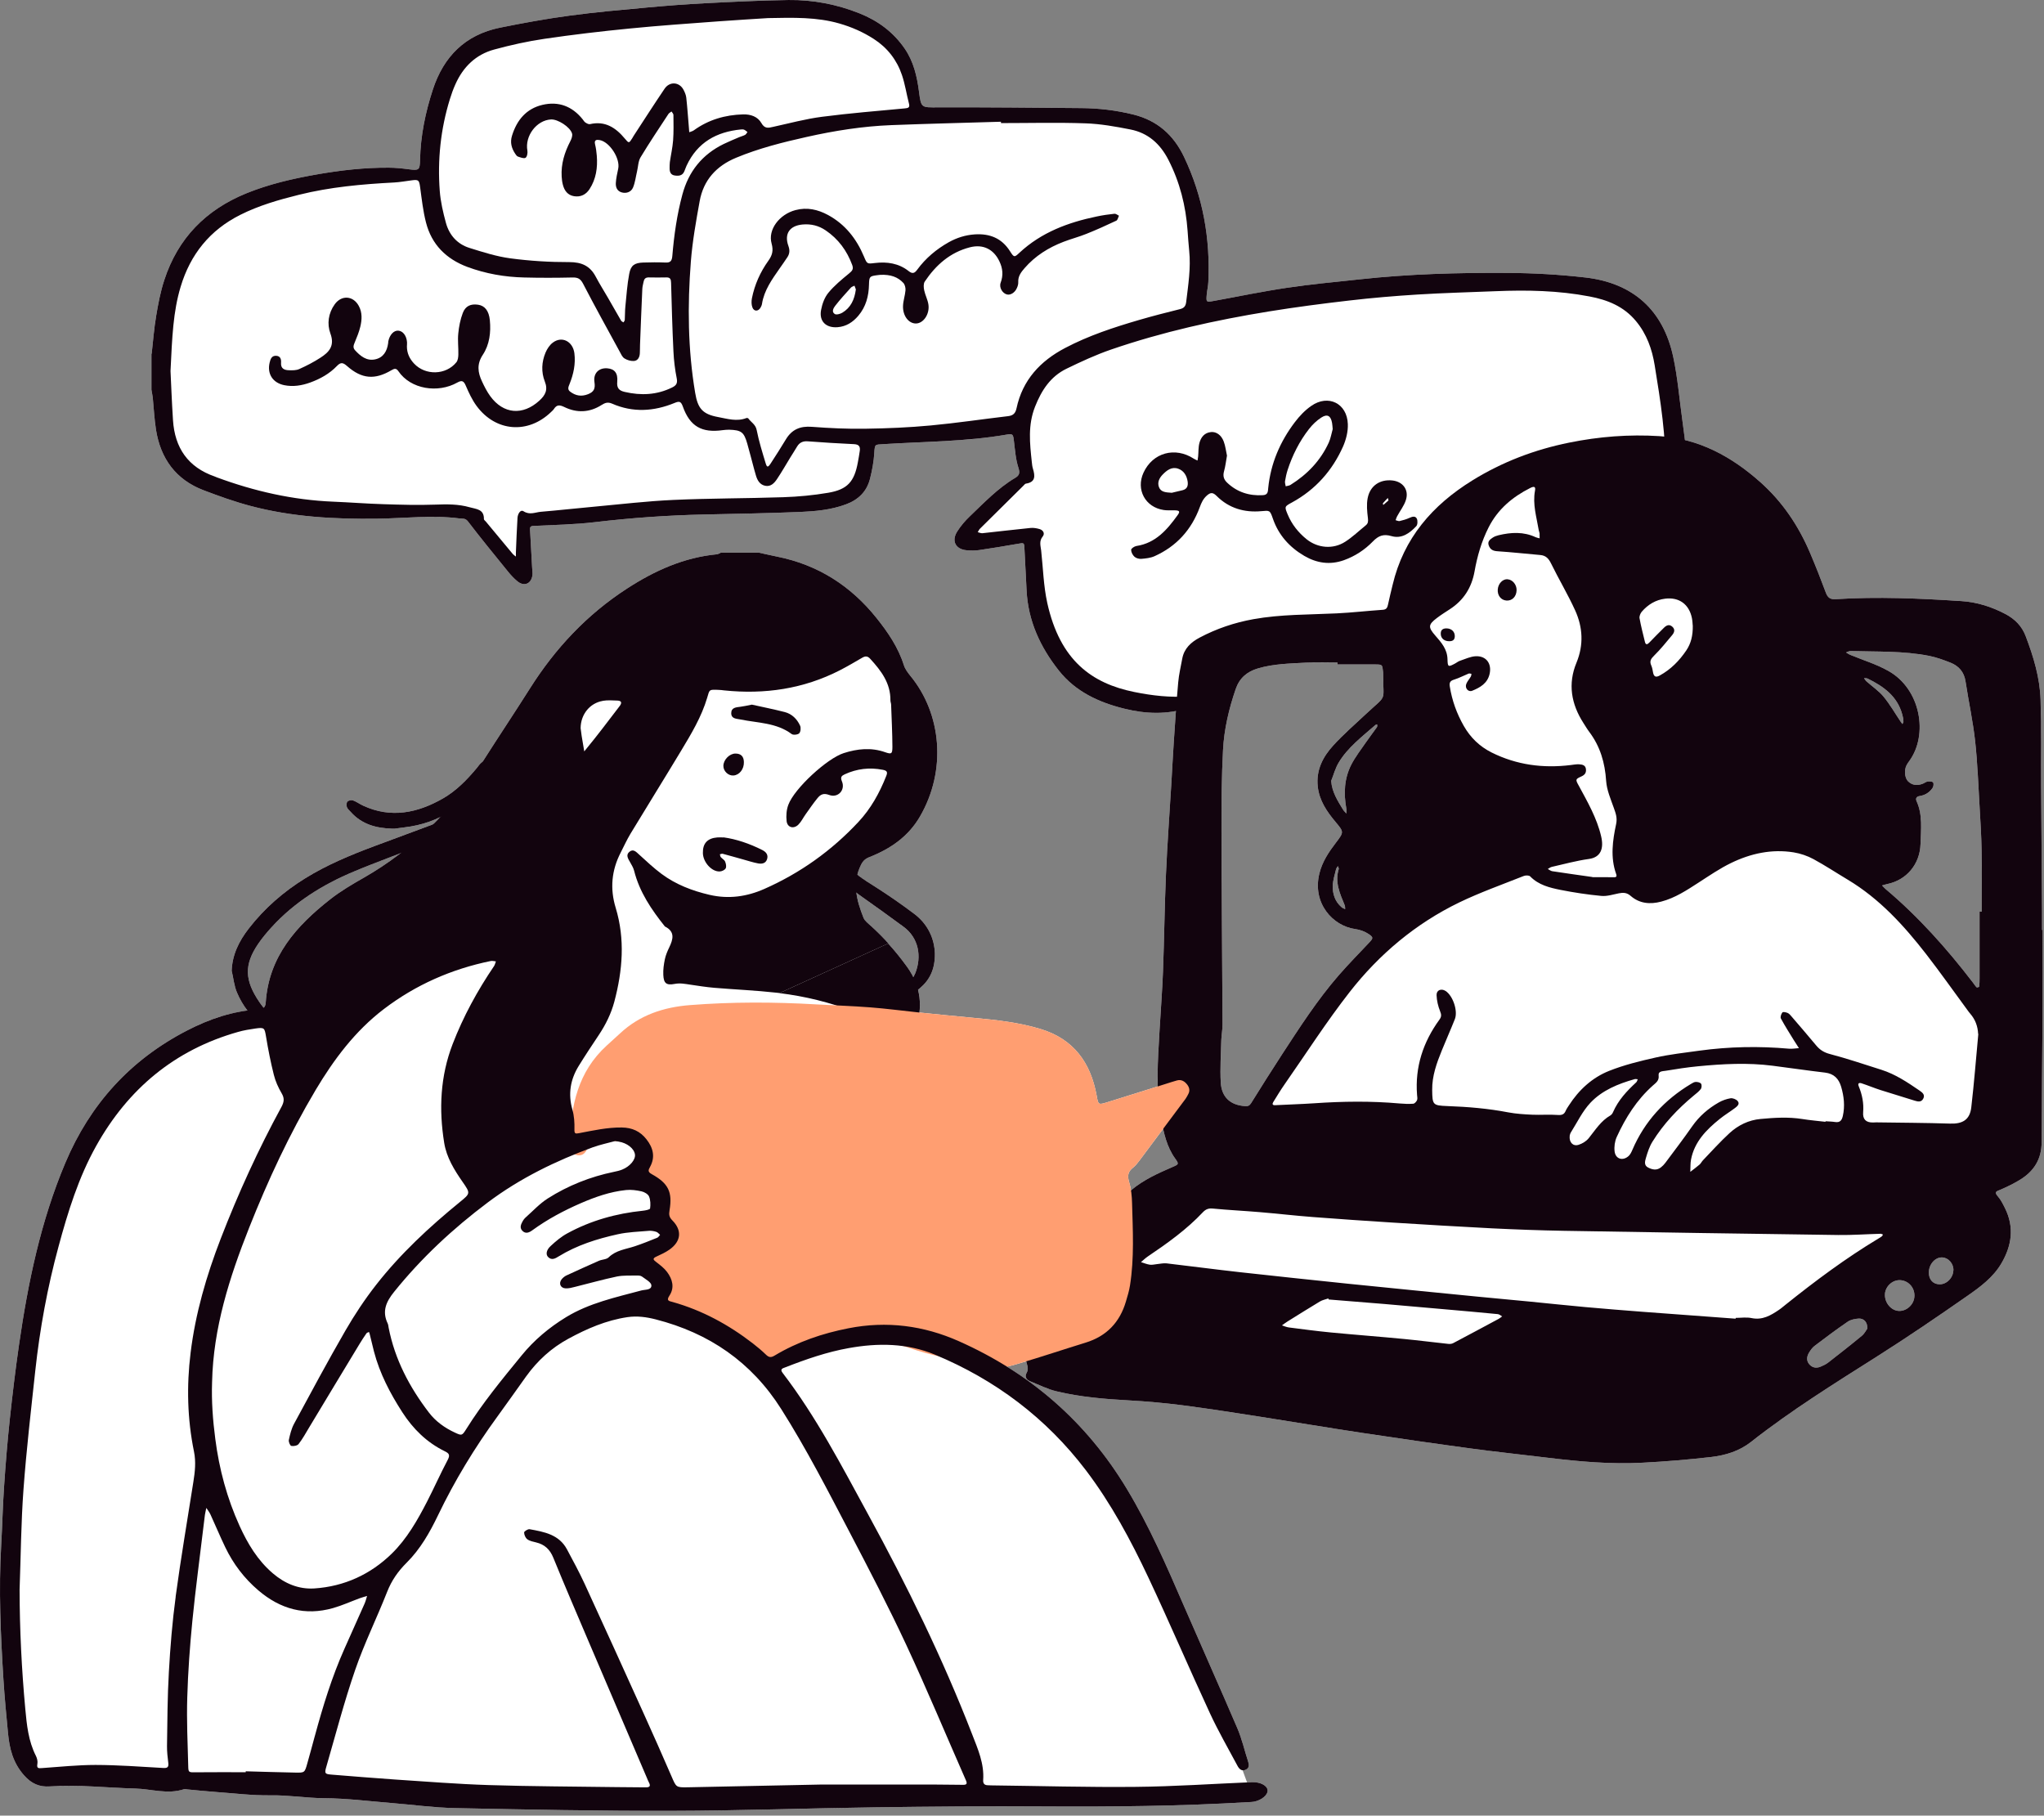
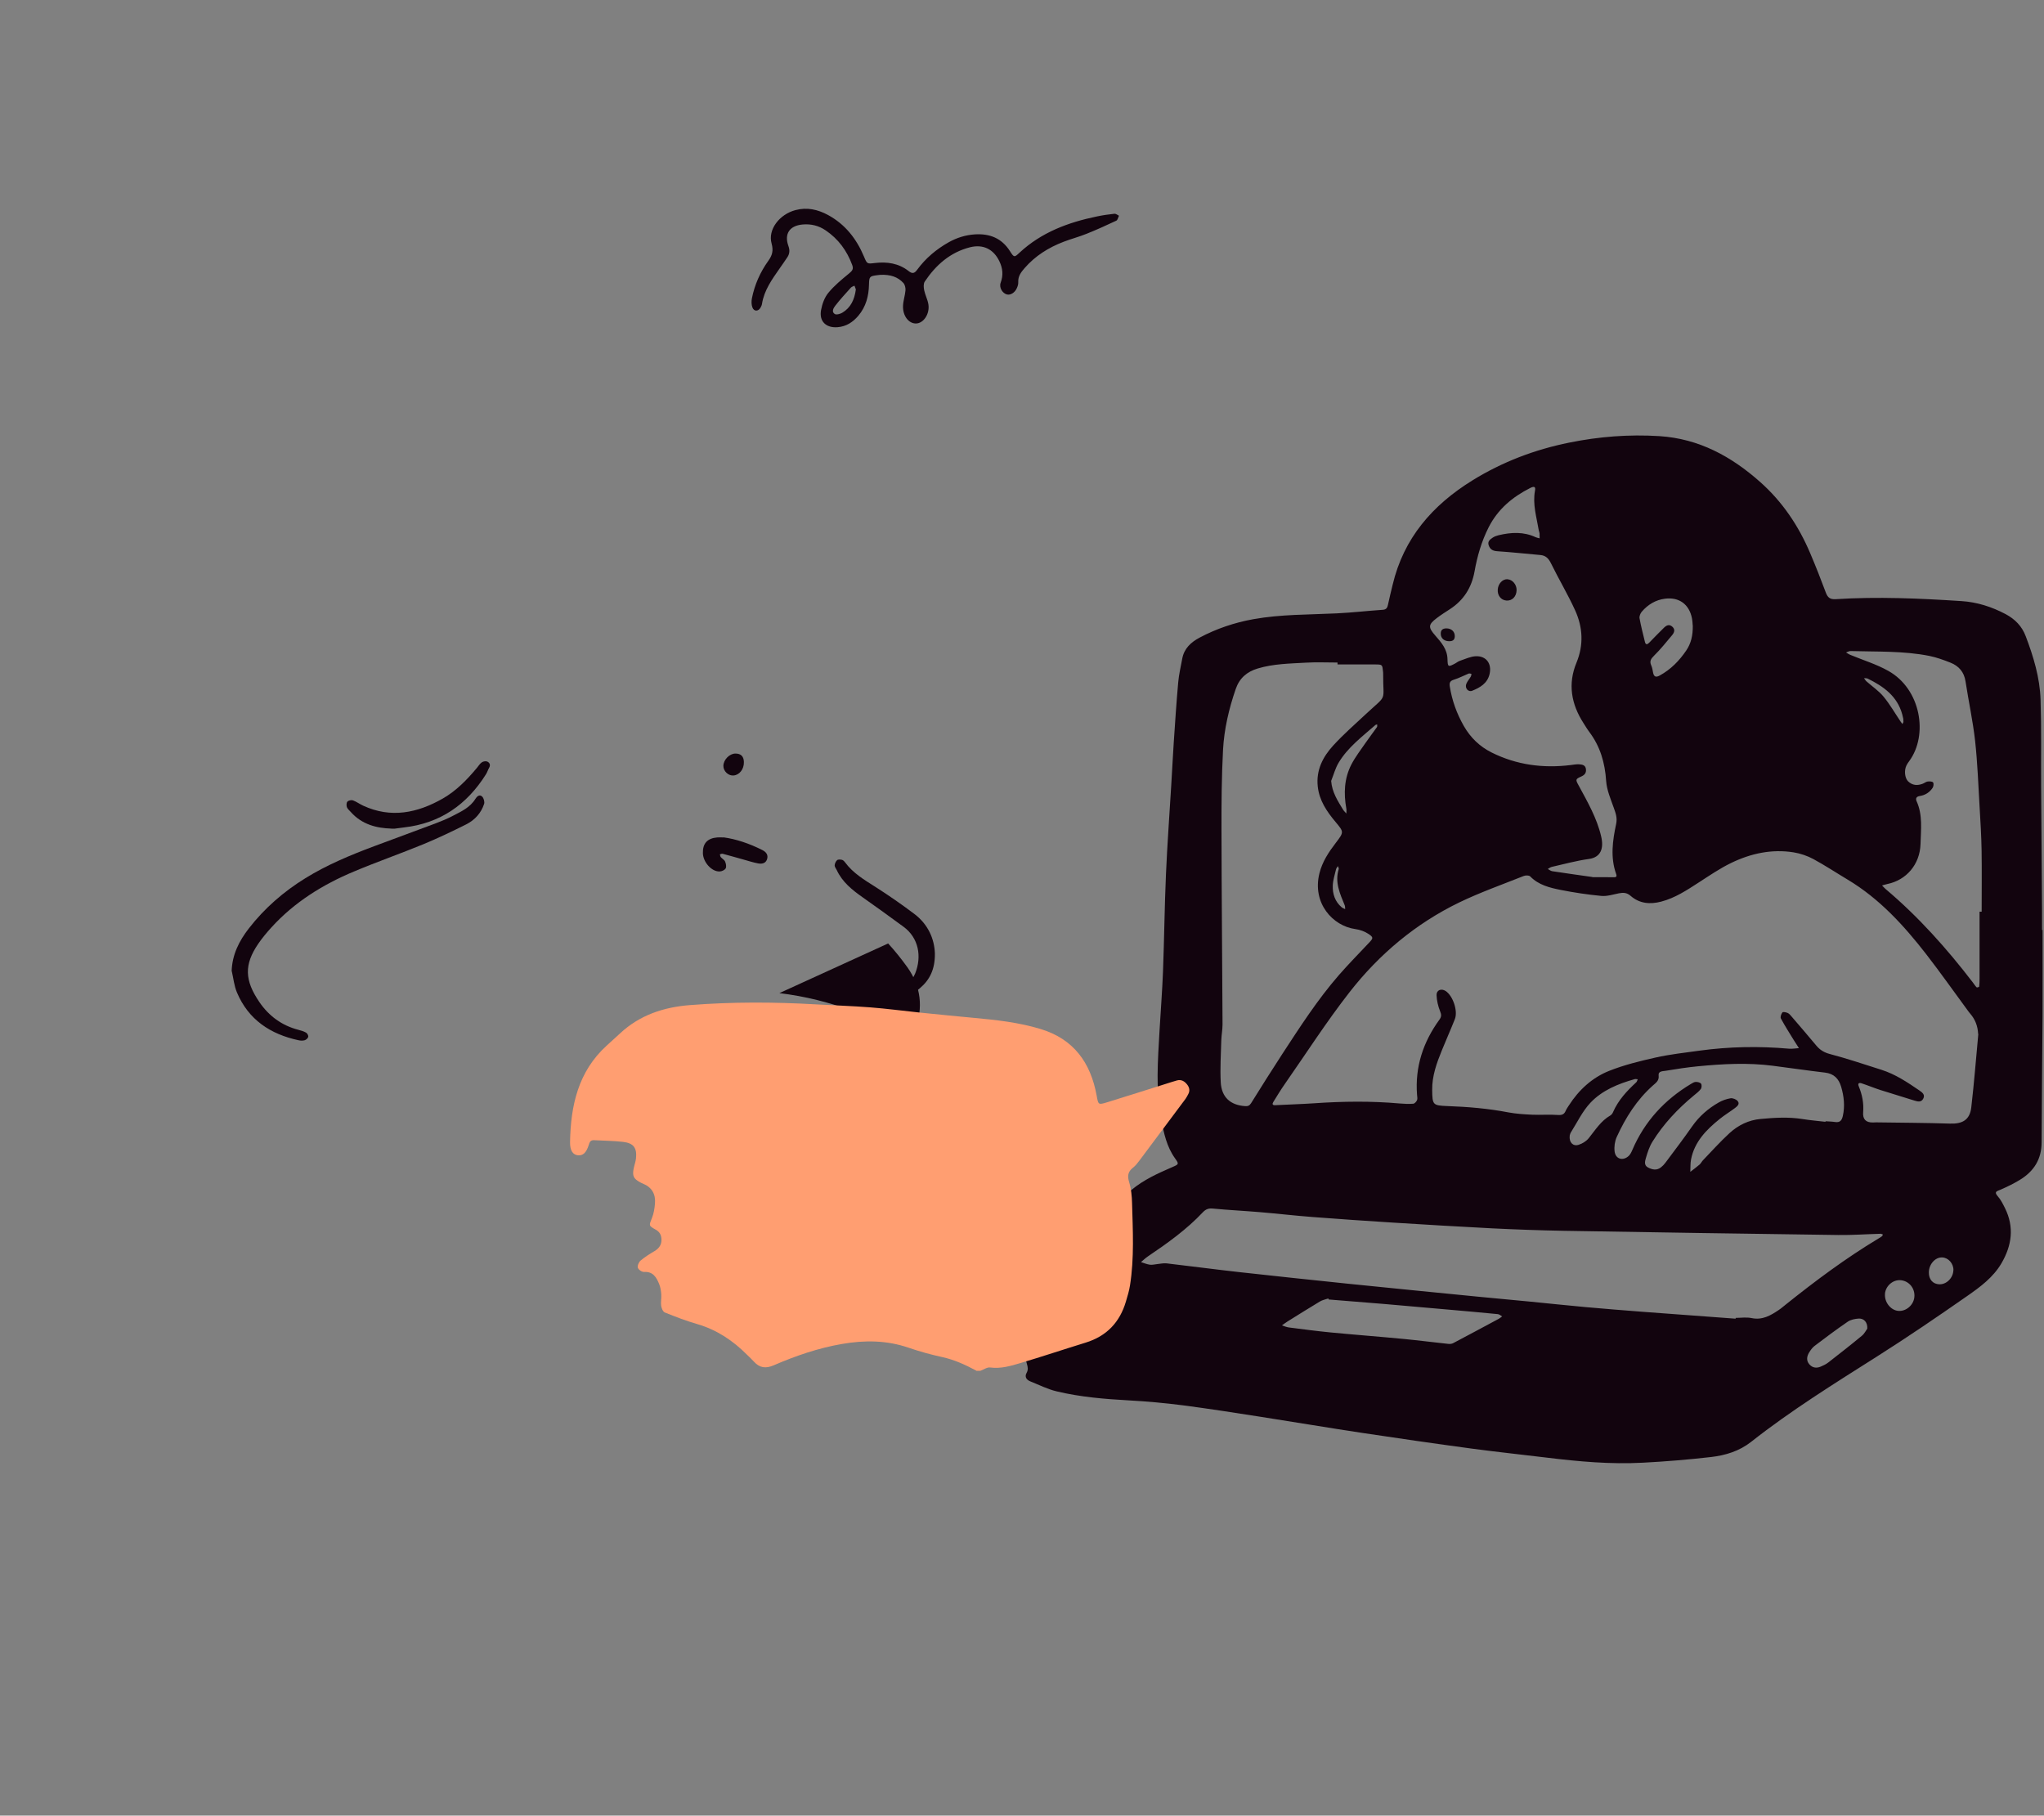
<svg xmlns="http://www.w3.org/2000/svg" width="331" height="294" viewBox="0 0 331 294" fill="none">
  <rect x="0" y="0" width="331" height="294" fill="#808080" stroke="none" />
-   <path fill-rule="evenodd" clip-rule="evenodd" d="M24.564 57.262C24.632 56.661 24.693 56.058 24.754 55.456C24.899 54.025 25.044 52.594 25.284 51.172C25.614 49.212 25.983 47.232 26.604 45.352C28.803 38.582 33.324 33.982 39.894 31.302C43.564 29.812 47.394 28.932 51.264 28.252C55.134 27.572 59.043 27.122 62.983 27.152C64.063 27.152 65.144 27.272 66.204 27.412C67.844 27.622 67.983 27.552 68.023 25.892C68.103 21.982 68.884 18.202 70.094 14.502C71.844 9.142 75.353 5.622 80.963 4.482C84.703 3.722 88.453 3.042 92.233 2.532C95.862 2.036 99.521 1.699 103.171 1.363L103.171 1.363C103.716 1.313 104.26 1.263 104.804 1.212C107.864 0.932 110.944 0.692 114.014 0.532L114.766 0.494C119.074 0.276 123.374 0.059 127.684 0.002C131.644 -0.048 135.513 0.692 139.213 2.172C142.193 3.362 144.674 5.202 146.514 7.882C147.944 9.972 148.493 12.342 148.813 14.782C149.156 17.399 149.163 17.399 151.576 17.384L151.584 17.384L151.594 17.384C151.711 17.384 151.834 17.383 151.963 17.382C158.122 17.358 164.281 17.411 170.44 17.464L170.444 17.464C171.984 17.477 173.524 17.49 175.063 17.502C177.923 17.522 180.743 17.852 183.523 18.542C187.393 19.502 190.044 21.842 191.744 25.412C194.804 31.842 196.003 38.612 195.673 45.682C195.657 46.063 195.596 46.441 195.535 46.818L195.535 46.819L195.535 46.819C195.488 47.116 195.44 47.413 195.414 47.712C195.314 48.932 195.334 48.952 196.534 48.732C197.784 48.506 199.032 48.269 200.281 48.032L200.29 48.03C203.012 47.513 205.733 46.997 208.474 46.592C211.356 46.161 214.261 45.858 217.167 45.553L217.169 45.553C218.174 45.448 219.179 45.343 220.184 45.232C228.134 44.362 236.114 44.142 244.094 44.192C248.304 44.212 252.534 44.452 256.724 44.932C264.484 45.822 269.343 50.232 270.963 57.812C271.457 60.126 271.742 62.483 272.028 64.843L272.029 64.844L272.029 64.846C272.154 65.882 272.28 66.919 272.423 67.952C272.577 69.05 272.715 70.152 272.852 71.255C277.44 72.382 281.422 74.834 285.054 78.062C288.664 81.272 291.274 85.172 293.144 89.592C294.034 91.692 294.874 93.812 295.664 95.942C295.964 96.752 296.344 97.082 297.274 97.022C304.054 96.592 310.834 96.892 317.614 97.332C320.144 97.492 322.534 98.252 324.784 99.442C326.304 100.252 327.434 101.402 328.044 103.032C329.304 106.352 330.334 109.752 330.444 113.312C330.544 116.427 330.537 119.547 330.531 122.665V122.668V122.668V122.669V122.669C330.527 124.224 330.524 125.779 330.534 127.332C330.561 131.863 330.596 136.398 330.632 140.932C330.65 143.183 330.667 145.433 330.684 147.682V150.592H330.744L330.764 150.582C330.764 152.123 330.766 153.663 330.768 155.203C330.773 158.282 330.777 161.359 330.764 164.432C330.747 167.282 330.722 170.133 330.697 172.984C330.661 176.978 330.626 180.972 330.614 184.962C330.614 187.692 329.374 189.652 327.124 191.032C326.114 191.652 325.024 192.182 323.934 192.652C323.866 192.682 323.8 192.709 323.736 192.734L323.736 192.735C323.242 192.935 322.939 193.058 323.524 193.722C323.993 194.25 324.328 194.921 324.651 195.567L324.674 195.612C326.214 198.702 325.794 201.682 324.104 204.572C322.764 206.852 320.674 208.392 318.574 209.852C313.754 213.212 308.904 216.522 303.944 219.662C303.389 220.014 302.834 220.365 302.279 220.716L302.268 220.723C295.884 224.764 289.504 228.802 283.564 233.482C281.654 234.982 279.414 235.662 277.084 235.932C273.404 236.352 269.714 236.662 266.014 236.852C260.814 237.132 255.644 236.662 250.494 236.032C248.947 235.842 247.398 235.664 245.849 235.485C243.325 235.194 240.8 234.903 238.284 234.562C232.414 233.772 226.554 232.922 220.694 232.042C217.504 231.562 214.318 231.048 211.129 230.533L211.126 230.533L211.092 230.527C208.784 230.155 206.476 229.783 204.164 229.422C199.944 228.762 195.724 228.102 191.494 227.552C188.614 227.182 185.714 226.922 182.814 226.762C178.884 226.542 174.964 226.222 171.124 225.302C170.049 225.048 169.016 224.604 167.988 224.162C167.6 223.995 167.213 223.828 166.824 223.672C166.214 223.422 165.894 222.932 166.244 222.312C166.534 221.792 166.444 221.362 166.294 220.852C166.271 220.774 166.249 220.695 166.227 220.617C166.21 220.557 166.194 220.497 166.179 220.437C165.85 220.537 165.522 220.635 165.193 220.732C164.49 220.943 163.785 221.151 163.067 221.297C170.988 226.224 177.482 232.794 182.474 241.082C186.114 247.112 188.903 253.532 191.693 259.972C192.909 262.776 194.14 265.575 195.37 268.373L195.372 268.376L195.375 268.382L195.375 268.383C197.057 272.209 198.739 276.034 200.384 279.872C200.864 281.005 201.211 282.194 201.557 283.382L201.557 283.382C201.736 283.999 201.916 284.615 202.114 285.222C202.284 285.752 202.344 286.262 201.764 286.552C201.564 286.652 201.386 286.683 201.227 286.664L201.944 288.619C202.154 288.61 202.364 288.601 202.574 288.592L202.596 288.589C202.647 288.58 202.691 288.572 202.744 288.572L202.764 288.582C204.094 288.542 205.223 289.132 205.273 289.902C205.323 290.642 204.314 291.502 203.074 291.742C202.796 291.792 202.509 291.802 202.231 291.812L202.224 291.812C191.104 292.472 179.994 292.582 168.864 292.512C159.854 292.452 150.834 292.532 141.824 292.652C137.461 292.712 133.097 292.811 128.732 292.91H128.722L128.721 292.91C122.083 293.06 115.443 293.21 108.804 293.222C97.104 293.252 85.403 293.022 73.713 292.782C71.386 292.735 69.067 292.504 66.745 292.272H66.744C65.605 292.158 64.466 292.045 63.324 291.952C62.326 291.872 61.329 291.778 60.331 291.684C57.748 291.44 55.166 291.197 52.584 291.182C51.208 291.173 49.844 291.059 48.48 290.946L48.479 290.946C46.918 290.816 45.358 290.686 43.784 290.712C41.675 290.742 39.566 290.559 37.457 290.377H37.457H37.457L37.456 290.377L37.456 290.377L37.456 290.377L37.456 290.376C36.665 290.308 35.874 290.24 35.084 290.182C33.877 290.099 32.67 289.981 31.468 289.863L31.468 289.863C31.086 289.826 30.704 289.789 30.324 289.752C30.264 289.749 30.202 289.737 30.141 289.724L30.141 289.724L30.141 289.724C30.03 289.702 29.921 289.68 29.824 289.712C28.013 290.325 26.206 290.09 24.405 289.855H24.403L24.402 289.855C23.558 289.745 22.715 289.635 21.874 289.612C20.361 289.573 18.85 289.489 17.339 289.404H17.337L17.337 289.404C14.241 289.231 11.144 289.057 8.034 289.272C6.424 289.382 5.114 288.862 3.884 287.462C2.084 285.422 1.533 283.132 1.293 280.612C1.253 280.175 1.211 279.737 1.17 279.3L1.17 279.299C0.938 276.847 0.706 274.393 0.554 271.932C0.104 264.702 -0.227 257.472 0.193 250.222C0.269 248.874 0.326 247.525 0.382 246.176L0.383 246.175C0.46 244.334 0.537 242.493 0.664 240.652C0.904 237.082 1.194 233.502 1.574 229.932C2.014 225.852 2.494 221.782 3.084 217.722C4.544 207.652 6.594 197.742 10.574 188.312C14.584 178.792 21.114 171.602 30.304 166.862C33.398 165.26 36.63 164.086 40.062 163.626C39.402 162.775 38.836 161.808 38.373 160.712C38.059 159.973 37.908 159.168 37.757 158.364C37.688 157.994 37.619 157.625 37.534 157.262L37.514 157.272C37.594 154.572 38.733 152.352 40.294 150.342C42.834 147.062 45.924 144.382 49.454 142.202C52.964 140.032 56.754 138.462 60.594 137.022C62.093 136.46 63.595 135.906 65.097 135.351L65.099 135.351L65.119 135.343L65.133 135.338C66.812 134.718 68.492 134.098 70.169 133.467C70.54 133.091 70.906 132.709 71.267 132.322C69.519 133.176 67.579 133.737 65.433 133.982C64.926 134.042 64.418 134.112 63.91 134.181L63.904 134.182C63.838 134.188 63.768 134.187 63.656 134.185C63.582 134.184 63.488 134.182 63.364 134.182L63.373 134.172C60.983 134.102 58.604 133.512 56.804 131.482C56.752 131.426 56.696 131.37 56.641 131.313L56.641 131.313C56.451 131.12 56.258 130.924 56.173 130.692C56.083 130.422 56.094 129.982 56.264 129.802C56.444 129.612 56.904 129.512 57.154 129.602C57.486 129.723 57.794 129.902 58.105 130.082C58.337 130.216 58.57 130.351 58.813 130.462C63.323 132.542 67.603 131.642 71.693 129.312C73.883 128.062 75.643 126.252 77.253 124.312C77.313 124.238 77.372 124.16 77.431 124.082C77.615 123.838 77.8 123.592 78.043 123.432C78.058 123.423 78.072 123.413 78.088 123.404C78.103 123.396 78.118 123.388 78.134 123.38C79.351 121.464 80.589 119.564 81.826 117.664L81.827 117.664L81.829 117.659L81.831 117.657L81.831 117.657L81.832 117.656L81.832 117.655C83.168 115.604 84.504 113.552 85.814 111.482C89.924 104.972 95.064 99.492 101.554 95.292C106.014 92.402 110.754 90.262 116.114 89.752C116.256 89.732 116.393 89.662 116.532 89.59C116.598 89.556 116.665 89.522 116.733 89.492H122.894C123.304 89.579 123.712 89.67 124.118 89.76L124.118 89.76L124.118 89.761L124.119 89.761L124.121 89.761L124.122 89.761L124.122 89.761C124.695 89.889 125.266 90.016 125.844 90.132C132.444 91.452 137.753 94.842 141.943 100.072C143.803 102.402 145.464 104.832 146.374 107.722C146.574 108.352 147.014 108.932 147.434 109.452C152.484 115.592 153.323 124.752 148.963 132.242C147.103 135.442 144.224 137.432 140.864 138.762C140.154 139.032 139.764 139.372 139.434 140.032C139.163 140.573 138.967 141.109 138.835 141.641C139.658 142.289 140.552 142.852 141.45 143.417L141.743 143.602C143.903 144.982 146.014 146.442 148.054 147.982C150.284 149.662 151.313 152.012 151.393 154.392C151.423 156.922 150.583 158.652 148.963 160.022C148.928 160.051 148.891 160.082 148.855 160.113L148.794 160.165C148.765 160.189 148.737 160.212 148.708 160.235C148.693 160.247 148.679 160.258 148.664 160.27C148.969 161.471 149.04 162.699 148.894 163.956L149.057 163.972L149.058 163.972C151.909 164.262 154.752 164.552 157.603 164.812C161.293 165.152 164.963 165.542 168.533 166.632C173.883 168.262 176.613 172.082 177.583 177.372L177.606 177.499C177.862 178.904 177.867 178.929 179.343 178.472C181.95 177.668 184.557 176.845 187.159 176.022L187.481 175.921C187.402 173.301 187.553 170.677 187.705 168.053C187.728 167.653 187.751 167.252 187.774 166.852C187.839 165.699 187.914 164.547 187.99 163.396L187.99 163.394L187.992 163.369L187.992 163.366L187.992 163.354L187.992 163.353V163.353V163.353C188.125 161.333 188.258 159.315 188.334 157.292C188.425 154.91 188.485 152.526 188.544 150.142C188.616 147.281 188.688 144.42 188.814 141.562C188.957 138.268 189.169 134.978 189.382 131.686V131.684L189.382 131.682C189.481 130.139 189.581 128.596 189.674 127.052C189.733 126.08 189.788 125.109 189.842 124.139L189.842 124.132L189.842 124.131C189.915 122.829 189.988 121.527 190.074 120.222L190.148 119.127L190.148 119.125L190.149 119.114L190.149 119.113L190.149 119.111C190.239 117.787 190.328 116.462 190.424 115.138C187.638 115.665 184.842 115.443 182.054 114.752C177.924 113.732 174.163 111.992 171.463 108.582C168.463 104.792 166.494 100.552 166.244 95.632C166.2 94.746 166.153 93.859 166.106 92.972C166.035 91.639 165.964 90.306 165.904 88.972L165.9 88.888C165.878 88.376 165.867 88.123 165.737 88.02C165.61 87.92 165.371 87.962 164.898 88.046L164.898 88.046L164.898 88.046L164.898 88.046L164.804 88.062C162.734 88.422 160.654 88.772 158.574 89.072C157.904 89.172 157.203 89.162 156.523 89.102C154.743 88.942 154.043 87.602 155.003 86.072C155.573 85.162 156.294 84.322 157.074 83.582C157.443 83.231 157.809 82.876 158.176 82.521L158.177 82.52L158.177 82.52L158.177 82.52C160.103 80.654 162.029 78.788 164.364 77.402C165.024 77.012 165.213 76.642 164.923 75.762C164.558 74.643 164.424 73.444 164.29 72.252L164.289 72.25C164.258 71.974 164.227 71.697 164.193 71.422C164.063 70.322 164.034 70.202 162.974 70.382C158.187 71.209 153.359 71.426 148.526 71.643C146.695 71.725 144.864 71.807 143.034 71.922C142.934 71.929 142.842 71.934 142.757 71.939L142.751 71.94L142.744 71.94C141.673 72.003 141.667 72.004 141.583 73.342C141.494 74.752 141.234 76.172 140.884 77.542C140.354 79.622 138.974 80.952 136.934 81.692C134.534 82.572 132.033 82.792 129.543 82.902C125.103 83.082 120.654 83.174 116.205 83.266L116.202 83.266L116.2 83.266L116.197 83.266L116.195 83.266C115.458 83.281 114.72 83.297 113.983 83.312C108.053 83.442 102.153 83.862 96.253 84.562C93.761 84.852 91.246 84.956 88.73 85.059C87.944 85.092 87.159 85.124 86.374 85.162C85.874 85.182 85.814 85.392 85.834 85.772C85.888 86.797 85.946 87.822 86.003 88.847C86.061 89.872 86.118 90.897 86.173 91.922C86.18 92.048 86.191 92.174 86.202 92.3C86.227 92.573 86.251 92.845 86.224 93.112C86.054 94.532 84.883 95.032 83.793 94.132C83.224 93.662 82.713 93.112 82.253 92.542C80.063 89.852 77.874 87.162 75.764 84.412C75.439 83.995 75.096 83.984 74.739 83.973C74.635 83.969 74.53 83.966 74.423 83.952C71.337 83.549 68.251 83.697 65.165 83.844C63.811 83.909 62.457 83.974 61.103 83.992C54.184 84.082 47.304 83.712 40.594 81.932C38.014 81.252 35.483 80.342 32.983 79.392C28.463 77.672 25.993 74.252 25.253 69.542C25.08 68.416 24.987 67.282 24.894 66.147L24.894 66.146C24.847 65.578 24.8 65.01 24.744 64.442C24.713 64.174 24.664 63.905 24.614 63.634L24.614 63.634L24.614 63.633L24.614 63.633C24.582 63.461 24.551 63.287 24.523 63.112V57.292L24.564 57.262ZM139.683 145.292C139.344 145.054 139.009 144.812 138.683 144.562C138.849 145.925 139.302 147.272 139.834 148.612C140.001 149.034 140.409 149.386 140.8 149.724L140.801 149.725C140.901 149.811 141 149.897 141.094 149.982C142.064 150.872 142.994 151.792 143.864 152.762L143.829 152.778C144.947 153.997 145.974 155.285 146.943 156.632C147.315 157.158 147.634 157.69 147.901 158.227C148.017 158.023 148.127 157.817 148.213 157.602C149.293 154.882 148.773 151.882 146.333 150.082C144.133 148.452 141.913 146.872 139.683 145.292ZM58.954 142.102C61.041 140.909 63.008 139.593 64.862 138.164C64.348 138.362 63.833 138.558 63.318 138.755L63.306 138.759L63.305 138.76L63.305 138.76L63.305 138.76L63.305 138.76C61.292 139.528 59.28 140.296 57.294 141.132C52.254 143.242 47.664 146.092 43.954 150.172C43.194 151.012 42.453 151.892 41.813 152.832C39.514 156.202 39.593 158.742 42.023 162.292C42.237 162.603 42.461 162.901 42.696 163.185C42.904 163.005 43.007 162.727 43.034 162.322C43.524 154.882 48.003 149.912 53.483 145.612C55.183 144.282 57.074 143.172 58.954 142.102ZM182.853 191.432C182.984 191.857 183.081 192.298 183.151 192.746L183.204 192.702C185.194 191.032 187.534 189.982 189.894 188.962C190.914 188.522 190.934 188.482 190.284 187.572C189.24 186.115 188.73 184.483 188.352 182.797C187.073 184.509 185.793 186.221 184.513 187.932C184.203 188.342 183.883 188.762 183.483 189.072C182.643 189.722 182.543 190.422 182.853 191.432ZM216.594 107.282V107.582L216.604 107.592C217.287 107.592 217.97 107.59 218.654 107.588C220.02 107.583 221.387 107.579 222.754 107.592C223.851 107.602 223.854 107.632 223.963 108.743L223.964 108.752C223.984 108.862 223.984 108.982 223.984 109.092C223.978 109.989 224.003 110.66 224.022 111.183C224.053 112.034 224.07 112.49 223.917 112.879C223.74 113.327 223.338 113.687 222.472 114.461C222.127 114.769 221.71 115.142 221.204 115.612C220.802 115.987 220.398 116.359 219.993 116.731C218.594 118.018 217.194 119.306 215.914 120.702C214.224 122.542 213.104 124.702 213.394 127.362C213.644 129.632 214.864 131.412 216.264 133.082L216.329 133.161C217.635 134.732 217.642 134.741 216.314 136.482C215.164 137.982 214.134 139.532 213.664 141.412C212.454 146.272 215.854 149.952 219.474 150.442C220.224 150.542 221.024 150.832 221.644 151.252C222.454 151.802 222.374 151.942 221.674 152.682C221.249 153.133 220.822 153.581 220.395 154.029C219.171 155.314 217.948 156.598 216.784 157.932C213.513 161.696 210.79 165.865 208.071 170.028L208.07 170.029L207.624 170.712C205.914 173.332 204.254 175.982 202.594 178.642C202.334 179.052 202.064 179.142 201.624 179.112C199.254 178.952 197.814 177.682 197.684 175.252C197.594 173.551 197.656 171.843 197.717 170.135V170.132C197.738 169.563 197.759 168.992 197.774 168.422C197.787 168.038 197.829 167.655 197.871 167.271C197.923 166.805 197.974 166.338 197.974 165.872C197.955 161.888 197.928 157.902 197.902 153.915L197.902 153.906L197.901 153.778C197.859 147.324 197.816 140.868 197.804 134.412C197.794 130.082 197.824 125.742 198.054 121.422C198.234 118.062 199.004 114.782 200.104 111.582C200.714 109.812 201.914 108.772 203.684 108.242C205.865 107.59 208.112 107.475 210.355 107.361L210.357 107.361L210.358 107.361L210.359 107.361L210.361 107.361C210.729 107.342 211.096 107.323 211.464 107.302C212.647 107.233 213.832 107.25 215.016 107.267C215.542 107.275 216.068 107.282 216.594 107.282ZM320.904 147.622H320.564V158.392C320.564 158.852 320.554 159.312 320.504 159.762C320.504 159.822 320.144 159.932 320.094 159.882C319.934 159.722 319.8 159.535 319.667 159.349L319.667 159.348C319.6 159.255 319.533 159.162 319.464 159.072C315.254 153.582 310.664 148.442 305.364 143.972C305.224 143.853 305.097 143.719 304.969 143.585C304.905 143.517 304.84 143.449 304.774 143.382L304.824 143.368L304.866 143.356L304.904 143.345C304.953 143.331 305.001 143.317 305.05 143.302C305.249 143.243 305.449 143.183 305.654 143.142C308.694 142.512 310.904 139.992 311.004 136.672C311.013 136.297 311.03 135.92 311.047 135.542L311.047 135.541C311.133 133.592 311.22 131.62 310.374 129.752C310.144 129.252 310.394 128.972 310.864 128.902C311.764 128.762 312.474 128.312 312.964 127.572C313.114 127.352 313.174 126.862 313.034 126.692C312.884 126.522 312.444 126.512 312.144 126.552C311.987 126.576 311.834 126.662 311.68 126.749L311.68 126.749C311.578 126.806 311.477 126.863 311.374 126.902C310.504 127.242 309.694 127.192 308.994 126.522C308.454 125.992 308.324 124.762 308.724 123.952C308.844 123.692 309.014 123.462 309.184 123.232C312.274 119.012 311.084 111.592 305.784 108.632C304.469 107.893 303.046 107.355 301.621 106.816C300.966 106.568 300.31 106.32 299.664 106.052C299.476 105.98 299.308 105.876 299.139 105.771L299.064 105.725C299.025 105.7 298.984 105.676 298.944 105.652C298.988 105.637 299.033 105.62 299.078 105.602C299.098 105.593 299.119 105.585 299.14 105.576L299.173 105.562C299.336 105.492 299.5 105.422 299.664 105.422C300.658 105.453 301.654 105.466 302.649 105.479L302.65 105.48L302.651 105.48L302.652 105.48C305.93 105.524 309.207 105.568 312.444 106.212C313.614 106.452 314.744 106.862 315.854 107.302C317.214 107.842 318.064 108.822 318.294 110.342C318.48 111.564 318.697 112.783 318.914 114.002L318.915 114.004L318.917 114.017C319.269 115.995 319.622 117.973 319.844 119.962C320.142 122.681 320.288 125.423 320.434 128.161L320.434 128.163L320.434 128.17C320.479 129.015 320.524 129.859 320.574 130.702C320.714 133.032 320.854 135.362 320.894 137.702C320.928 139.985 320.92 142.273 320.912 144.562V144.563V144.563V144.563V144.574C320.908 145.59 320.904 146.606 320.904 147.622ZM300.984 213.512C301.844 213.462 302.444 214.122 302.384 215.142C302.332 215.214 302.274 215.306 302.21 215.41L302.21 215.41L302.21 215.41C302.04 215.684 301.821 216.036 301.524 216.282C299.724 217.772 297.884 219.212 296.044 220.642C295.684 220.922 295.264 221.112 294.844 221.292C294.144 221.592 293.484 221.492 292.984 220.902C292.474 220.292 292.594 219.612 292.974 218.992C293.214 218.602 293.494 218.212 293.844 217.942C295.614 216.602 297.384 215.272 299.214 214.022C299.694 213.692 300.384 213.552 300.984 213.512ZM215.564 126.451C215.697 128.159 216.501 129.48 217.305 130.798L217.379 130.92L217.484 131.092C217.572 131.238 217.693 131.368 217.815 131.499L217.816 131.5C217.887 131.575 217.958 131.652 218.024 131.732C218.024 131.646 218.029 131.558 218.035 131.47C218.046 131.294 218.057 131.119 218.024 130.952C217.574 128.482 217.674 126.042 218.844 123.782C219.326 122.856 219.939 121.99 220.55 121.128C220.763 120.827 220.977 120.525 221.184 120.222C221.495 119.771 221.822 119.328 222.148 118.885C222.429 118.503 222.711 118.121 222.984 117.732C223.035 117.659 223.027 117.542 223.019 117.426C223.017 117.384 223.014 117.342 223.014 117.302C223 117.306 222.986 117.31 222.972 117.314C222.959 117.317 222.946 117.32 222.932 117.323C222.853 117.342 222.773 117.361 222.714 117.412C222.348 117.734 221.977 118.051 221.606 118.367L221.605 118.368L221.603 118.37L221.602 118.371L221.6 118.372C219.804 119.906 218.008 121.44 216.774 123.502C216.407 124.113 216.165 124.797 215.923 125.483C215.808 125.808 215.693 126.133 215.564 126.451ZM307.434 212.272C306.174 212.182 305.124 210.842 305.254 209.492L305.244 209.482C305.374 208.192 306.574 207.172 307.824 207.302C309.184 207.442 310.154 208.662 310.004 210.052C309.874 211.332 308.674 212.362 307.434 212.272ZM314.504 203.612C315.514 203.642 316.364 204.612 316.334 205.692H316.324C316.284 206.942 315.204 208.012 314.034 207.962C312.994 207.922 312.334 207.162 312.354 206.022C312.374 204.702 313.384 203.572 314.504 203.612ZM308.228 116.697C308.229 116.76 308.23 116.828 308.234 116.902H308.244C308.234 116.925 308.221 116.95 308.208 116.977C308.196 117.001 308.183 117.026 308.169 117.053L308.142 117.105C308.119 117.149 308.096 117.195 308.074 117.242L308.072 117.24C307.973 117.111 307.873 116.982 307.784 116.852C307.504 116.437 307.233 116.014 306.961 115.59L306.961 115.589L306.961 115.588C306.349 114.634 305.737 113.678 305.024 112.812C304.501 112.175 303.847 111.646 303.193 111.116C302.872 110.856 302.55 110.596 302.244 110.322C302.137 110.229 302.057 110.109 301.977 109.989L301.942 109.937C301.914 109.894 301.884 109.853 301.854 109.812C301.924 109.823 301.999 109.825 302.074 109.827C302.213 109.83 302.353 109.834 302.464 109.892C305.024 111.152 307.244 112.732 308.044 115.682L308.045 115.686C308.104 115.905 308.164 116.124 308.204 116.342C308.224 116.451 308.226 116.564 308.228 116.697ZM216.524 140.442C216.564 140.382 216.608 140.317 216.654 140.242V140.252C216.677 140.323 216.704 140.386 216.728 140.444L216.729 140.444C216.776 140.557 216.814 140.646 216.794 140.712C216.158 142.733 216.9 144.52 217.643 146.312C217.684 146.409 217.724 146.505 217.764 146.602C217.812 146.734 217.818 146.88 217.823 147.023L217.825 147.067C217.825 147.084 217.826 147.101 217.827 147.118C217.828 147.15 217.831 147.181 217.834 147.212C217.77 147.179 217.704 147.15 217.637 147.121L217.637 147.121C217.504 147.063 217.371 147.006 217.264 146.912C216.184 145.992 215.784 144.752 215.824 143.412C215.846 142.761 216.012 142.115 216.179 141.47L216.179 141.47L216.179 141.469C216.24 141.233 216.3 140.998 216.354 140.762C216.374 140.661 216.44 140.565 216.524 140.442Z" fill="white" />
  <path d="M330.764 150.582C330.764 155.202 330.784 159.822 330.764 164.432C330.724 171.272 330.634 178.122 330.614 184.962C330.614 187.692 329.374 189.652 327.124 191.032C326.114 191.652 325.024 192.182 323.934 192.652C323.334 192.912 322.864 192.972 323.524 193.722C324.004 194.262 324.344 194.952 324.674 195.612C326.214 198.702 325.794 201.682 324.104 204.572C322.764 206.852 320.674 208.392 318.574 209.852C313.754 213.212 308.904 216.522 303.944 219.662C297.004 224.062 290.024 228.392 283.564 233.482C281.654 234.982 279.414 235.662 277.084 235.932C273.404 236.352 269.714 236.662 266.014 236.852C260.814 237.132 255.644 236.662 250.494 236.032C246.424 235.532 242.344 235.112 238.284 234.562C232.414 233.772 226.554 232.922 220.694 232.042C215.184 231.212 209.684 230.282 204.164 229.422C199.944 228.762 195.724 228.102 191.494 227.552C188.614 227.182 185.714 226.922 182.814 226.762C178.884 226.542 174.964 226.222 171.124 225.302C169.644 224.952 168.244 224.242 166.824 223.672C166.214 223.422 165.894 222.932 166.244 222.312C166.534 221.792 166.444 221.362 166.294 220.852C165.264 217.322 165.544 213.852 166.894 210.472C168.584 206.262 171.234 202.722 174.704 199.812C175.394 199.232 176.174 198.642 177.024 198.392C179.554 197.632 181.214 196.022 182.304 193.682C182.484 193.292 182.864 192.982 183.204 192.702C185.194 191.032 187.534 189.982 189.894 188.962C190.914 188.522 190.934 188.482 190.284 187.572C188.944 185.702 188.484 183.542 188.054 181.352C187.114 176.532 187.504 171.692 187.774 166.852C187.954 163.662 188.214 160.482 188.334 157.292C188.534 152.052 188.584 146.802 188.814 141.562C189.024 136.722 189.384 131.892 189.674 127.052C189.814 124.772 189.924 122.502 190.074 120.222C190.294 116.982 190.504 113.742 190.794 110.512C190.904 109.222 191.214 107.952 191.444 106.682C191.744 105.012 192.854 103.992 194.274 103.242C197.014 101.792 199.914 100.812 202.974 100.262C207.434 99.462 211.944 99.542 216.444 99.322C218.944 99.202 221.434 98.912 223.934 98.742C224.534 98.702 224.674 98.372 224.774 97.882C224.994 96.822 225.264 95.772 225.514 94.722C227.294 87.152 231.964 81.792 238.434 77.792C243.284 74.792 248.524 72.802 254.114 71.672C258.944 70.692 263.804 70.312 268.724 70.622C275.114 71.032 280.374 73.902 285.054 78.062C288.664 81.272 291.274 85.172 293.144 89.592C294.034 91.692 294.874 93.812 295.664 95.942C295.964 96.752 296.344 97.082 297.274 97.022C304.054 96.592 310.834 96.892 317.614 97.332C320.144 97.492 322.534 98.252 324.784 99.442C326.304 100.252 327.434 101.402 328.044 103.032C329.304 106.352 330.334 109.752 330.444 113.312C330.594 117.982 330.504 122.662 330.534 127.332C330.574 134.112 330.634 140.902 330.684 147.682C330.684 148.652 330.684 149.622 330.684 150.592C330.704 150.592 330.724 150.592 330.744 150.592L330.764 150.582ZM320.334 167.432C320.28 166.159 319.854 165.062 319.054 164.142C318.904 163.972 318.764 163.782 318.634 163.602C316.404 160.572 314.234 157.492 311.934 154.522C308.314 149.862 304.364 145.532 299.234 142.452C297.374 141.342 295.564 140.142 293.664 139.112C292.684 138.582 291.564 138.202 290.464 138.022C286.914 137.452 283.524 138.192 280.344 139.732C278.504 140.622 276.804 141.792 275.084 142.902C273.164 144.142 271.274 145.402 269.024 145.992C267.204 146.472 265.494 146.322 264.044 145.052C263.444 144.532 262.864 144.512 262.154 144.652C261.214 144.842 260.234 145.162 259.304 145.072C257.104 144.862 254.894 144.532 252.724 144.102C250.944 143.742 249.154 143.312 247.794 141.912C247.604 141.722 247.044 141.722 246.734 141.852C243.244 143.242 239.684 144.502 236.304 146.132C229.264 149.542 223.354 154.502 218.564 160.632C214.814 165.432 211.514 170.582 208.024 175.582C207.374 176.512 206.784 177.492 206.184 178.462C205.994 178.772 206.064 178.982 206.484 178.962C208.594 178.852 210.694 178.792 212.804 178.652C217.424 178.332 222.034 178.272 226.644 178.682C227.384 178.742 228.124 178.782 228.864 178.722C229.084 178.702 229.374 178.382 229.474 178.142C229.574 177.902 229.494 177.582 229.474 177.292C229.124 172.772 230.454 168.742 233.094 165.112C233.444 164.632 233.434 164.302 233.204 163.742C232.874 162.922 232.664 162.012 232.634 161.132C232.614 160.312 233.404 160.012 234.104 160.472C235.284 161.242 236.124 163.712 235.594 165.032C234.924 166.722 234.174 168.392 233.494 170.072C232.654 172.132 231.894 174.222 231.924 176.502C231.954 178.912 232.024 179.012 234.384 179.102C237.694 179.222 240.974 179.492 244.234 180.122C245.514 180.362 246.834 180.442 248.144 180.502C249.504 180.562 250.864 180.442 252.214 180.542C252.884 180.592 253.284 180.492 253.544 179.872C253.674 179.562 253.884 179.282 254.064 178.992C255.684 176.472 257.844 174.492 260.584 173.402C263.004 172.442 265.574 171.812 268.114 171.242C270.444 170.722 272.824 170.462 275.194 170.132C280.014 169.472 284.844 169.382 289.694 169.812C290.224 169.862 290.774 169.752 291.314 169.722C291.044 169.292 290.764 168.872 290.494 168.442C289.784 167.282 289.044 166.132 288.394 164.922C288.264 164.692 288.444 164.182 288.644 163.932C288.744 163.812 289.234 163.912 289.504 164.032C289.744 164.142 289.944 164.392 290.124 164.602C291.464 166.162 292.804 167.712 294.114 169.292C294.714 170.012 295.384 170.432 296.354 170.682C299.154 171.422 301.914 172.352 304.684 173.232C306.944 173.952 308.884 175.252 310.814 176.572C311.304 176.912 311.804 177.272 311.424 177.942C311.114 178.482 310.614 178.402 310.074 178.232C308.234 177.642 306.374 177.102 304.534 176.512C303.504 176.182 302.504 175.762 301.474 175.422C301.084 175.292 300.784 175.382 301.004 175.912C301.554 177.252 301.834 178.632 301.714 180.092C301.62 181.226 302.151 181.782 303.304 181.762C303.474 181.762 303.644 181.742 303.814 181.742C307.804 181.802 311.794 181.812 315.784 181.942C317.804 182.012 318.994 181.332 319.224 179.312C319.684 175.352 319.994 171.382 320.364 167.412L320.334 167.432ZM281.064 213.532C281.064 213.532 281.064 213.442 281.074 213.402C281.934 213.402 282.814 213.262 283.634 213.432C285.394 213.802 286.734 213.012 288.064 212.112C288.444 211.862 288.784 211.552 289.144 211.272C293.954 207.422 298.884 203.742 304.174 200.562C304.374 200.442 304.574 200.332 304.744 200.192C304.824 200.132 304.864 200.002 304.924 199.912C304.794 199.862 304.654 199.772 304.524 199.782C302.244 199.842 299.964 200.012 297.694 199.982C282.864 199.782 268.044 199.552 253.224 199.302C249.344 199.232 245.474 199.092 241.604 198.902C236.254 198.632 230.904 198.302 225.564 197.972C221.244 197.702 216.924 197.402 212.604 197.072C209.714 196.852 206.824 196.512 203.934 196.272C201.434 196.062 198.934 195.942 196.444 195.702C195.744 195.632 195.294 195.772 194.804 196.282C192.174 199.082 189.064 201.302 185.894 203.442C185.494 203.712 185.134 204.062 184.764 204.372C185.244 204.522 185.724 204.722 186.214 204.792C186.594 204.842 186.994 204.732 187.384 204.692C187.894 204.642 188.404 204.522 188.904 204.572C192.864 205.032 196.824 205.562 200.784 206.002C206.624 206.652 212.464 207.262 218.304 207.872C221.984 208.252 225.674 208.612 229.354 208.982C232.694 209.312 236.034 209.652 239.384 209.972C242.164 210.242 244.944 210.492 247.714 210.762C250.714 211.052 253.714 211.382 256.724 211.652C259.844 211.932 262.964 212.182 266.084 212.422C271.084 212.802 276.084 213.162 281.074 213.532H281.064ZM216.594 107.582V107.282C214.884 107.282 213.174 107.202 211.464 107.302C208.854 107.452 206.224 107.482 203.684 108.242C201.914 108.772 200.714 109.812 200.104 111.582C199.004 114.782 198.234 118.062 198.054 121.422C197.824 125.742 197.794 130.082 197.804 134.412C197.824 144.902 197.924 155.392 197.974 165.872C197.974 166.722 197.804 167.572 197.774 168.422C197.714 170.702 197.564 172.982 197.684 175.252C197.814 177.682 199.254 178.952 201.624 179.112C202.064 179.142 202.334 179.052 202.594 178.642C204.254 175.982 205.914 173.332 207.624 170.712C210.494 166.322 213.334 161.902 216.784 157.932C218.354 156.132 220.034 154.422 221.674 152.682C222.374 151.942 222.454 151.802 221.644 151.252C221.024 150.832 220.224 150.542 219.474 150.442C215.854 149.952 212.454 146.272 213.664 141.412C214.134 139.532 215.164 137.982 216.314 136.482C217.664 134.712 217.634 134.732 216.264 133.082C214.864 131.412 213.644 129.632 213.394 127.362C213.104 124.702 214.224 122.542 215.914 120.702C217.564 118.902 219.414 117.282 221.204 115.612C224.764 112.302 223.954 113.802 223.984 109.092C223.984 108.982 223.984 108.862 223.964 108.752C223.854 107.632 223.854 107.602 222.754 107.592C220.704 107.572 218.654 107.592 216.604 107.592L216.594 107.582ZM257.874 142.042C259.174 142.042 260.194 142.022 261.224 142.052C261.654 142.062 261.894 142.022 261.714 141.522C260.754 138.822 261.144 136.102 261.714 133.422C261.924 132.432 261.644 131.692 261.344 130.842C260.834 129.402 260.194 127.932 260.094 126.452C259.904 123.512 259.134 120.862 257.354 118.502C257.014 118.052 256.724 117.552 256.414 117.072C254.444 114.002 253.864 110.742 255.294 107.302C256.474 104.432 256.324 101.582 255.074 98.832C253.894 96.242 252.424 93.792 251.174 91.242C250.784 90.442 250.334 89.952 249.434 89.872C247.114 89.672 244.804 89.412 242.484 89.262C241.744 89.212 241.304 88.972 241.074 88.292C240.854 87.652 241.314 87.342 241.734 87.052C242.004 86.872 242.334 86.752 242.664 86.672C244.704 86.182 246.724 86.072 248.684 86.992C248.884 87.082 249.114 87.112 249.324 87.172C249.324 86.902 249.324 86.632 249.314 86.362C249.294 86.192 249.214 86.032 249.184 85.872C248.834 83.752 248.164 81.662 248.574 79.452C248.694 78.812 248.464 78.682 247.774 79.032C244.914 80.482 242.554 82.452 241.064 85.392C239.914 87.662 239.224 90.052 238.784 92.532C238.314 95.152 237.024 97.192 234.794 98.642C234.074 99.112 233.354 99.562 232.674 100.082C231.264 101.152 231.254 101.572 232.424 102.912C233.404 104.032 234.374 105.122 234.404 106.772C234.434 108.032 234.534 108.032 235.664 107.422C235.914 107.282 236.144 107.092 236.414 107.002C237.264 106.722 238.134 106.292 239.004 106.262C240.684 106.202 241.594 107.462 241.224 109.122C240.884 110.642 239.694 111.332 238.404 111.852C237.754 112.112 237.174 111.412 237.454 110.722C237.624 110.312 237.944 109.962 238.174 109.562C238.254 109.432 238.254 109.262 238.284 109.112C238.124 109.092 237.954 109.022 237.824 109.072C237.034 109.392 236.274 109.802 235.464 110.052C234.844 110.242 234.674 110.522 234.774 111.152C235.134 113.432 235.904 115.552 237.044 117.552C238.124 119.442 239.614 120.882 241.554 121.852C245.604 123.872 249.894 124.432 254.354 123.882C254.804 123.822 255.264 123.742 255.704 123.762C256.214 123.792 256.764 123.882 256.824 124.562C256.884 125.142 256.634 125.482 256.074 125.732C255.114 126.162 255.114 126.232 255.634 127.172C257.074 129.832 258.594 132.462 259.284 135.422C259.754 137.402 259.224 138.832 257.294 139.092C255.274 139.372 253.284 139.922 251.294 140.372C251.064 140.422 250.864 140.592 250.644 140.712C250.884 140.832 251.114 141.032 251.364 141.072C253.614 141.412 255.864 141.732 257.864 142.012L257.874 142.042ZM320.564 147.622C320.674 147.622 320.794 147.622 320.904 147.622C320.904 144.312 320.944 141.002 320.894 137.702C320.854 135.362 320.714 133.032 320.574 130.702C320.364 127.122 320.234 123.522 319.844 119.962C319.484 116.742 318.784 113.552 318.294 110.342C318.064 108.822 317.214 107.842 315.854 107.302C314.744 106.862 313.614 106.452 312.444 106.212C308.224 105.372 303.934 105.552 299.664 105.422C299.424 105.422 299.184 105.572 298.944 105.652C299.184 105.792 299.404 105.952 299.664 106.052C301.714 106.902 303.864 107.552 305.784 108.632C311.084 111.592 312.274 119.012 309.184 123.232C309.014 123.462 308.844 123.692 308.724 123.952C308.324 124.762 308.454 125.992 308.994 126.522C309.694 127.192 310.504 127.242 311.374 126.902C311.634 126.802 311.884 126.592 312.144 126.552C312.444 126.512 312.884 126.522 313.034 126.692C313.174 126.862 313.114 127.352 312.964 127.572C312.474 128.312 311.764 128.762 310.864 128.902C310.394 128.972 310.144 129.252 310.374 129.752C311.384 131.982 311.064 134.362 311.004 136.672C310.904 139.992 308.694 142.512 305.654 143.142C305.354 143.202 305.064 143.302 304.774 143.382C304.974 143.582 305.154 143.792 305.364 143.972C310.664 148.442 315.254 153.582 319.464 159.072C319.674 159.342 319.854 159.642 320.094 159.882C320.144 159.932 320.504 159.822 320.504 159.762C320.554 159.312 320.564 158.852 320.564 158.392C320.564 154.802 320.564 151.202 320.564 147.612V147.622ZM295.614 181.672C295.614 181.672 295.614 181.602 295.624 181.562C296.134 181.602 296.654 181.602 297.154 181.682C297.944 181.802 298.254 181.452 298.424 180.702C298.784 179.092 298.604 177.532 298.154 175.982C297.764 174.662 296.974 173.852 295.534 173.682C292.704 173.352 289.894 172.932 287.064 172.572C283.024 172.052 278.984 172.272 274.954 172.662C273.204 172.832 271.454 173.102 269.714 173.392C269.274 173.462 268.504 173.432 268.594 174.132C268.704 175.002 268.154 175.332 267.654 175.782C265.054 178.102 263.234 180.982 261.804 184.122C261.494 184.812 261.374 185.682 261.464 186.442C261.614 187.692 262.804 188.042 263.744 187.182C264.014 186.932 264.194 186.542 264.344 186.192C266.324 181.582 269.554 178.082 273.824 175.522C274.064 175.372 274.344 175.202 274.604 175.192C274.904 175.192 275.314 175.272 275.464 175.482C275.604 175.672 275.574 176.152 275.414 176.352C275.114 176.752 274.694 177.062 274.294 177.392C271.684 179.552 269.384 181.992 267.594 184.872C267.094 185.672 266.794 186.622 266.524 187.542C266.384 188.032 266.194 188.702 266.884 189.052C267.574 189.412 268.294 189.562 268.974 189.022C269.244 188.812 269.484 188.562 269.684 188.292C271.144 186.332 272.634 184.382 274.034 182.372C275.174 180.742 276.624 179.492 278.324 178.522C278.904 178.192 279.574 177.952 280.234 177.842C280.594 177.782 281.144 178.002 281.384 178.282C281.794 178.742 281.334 179.132 280.984 179.402C280.164 180.022 279.274 180.552 278.484 181.192C276.324 182.932 274.404 184.872 273.844 187.742C273.714 188.392 273.764 189.082 273.724 189.752C274.224 189.362 274.744 188.992 275.224 188.572C275.434 188.392 275.564 188.112 275.754 187.902C277.174 186.422 278.544 184.892 280.054 183.502C281.464 182.202 283.184 181.362 285.104 181.192C287.354 180.982 289.614 180.842 291.874 181.202C293.104 181.402 294.354 181.502 295.604 181.652L295.614 181.672ZM215.154 210.422C215.144 210.362 215.124 210.302 215.114 210.252C214.654 210.412 214.144 210.502 213.734 210.752C211.984 211.802 210.254 212.892 208.514 213.972C208.194 214.172 207.894 214.402 207.584 214.622C207.964 214.732 208.334 214.902 208.724 214.952C210.984 215.242 213.234 215.542 215.504 215.762C219.464 216.142 223.444 216.442 227.404 216.822C229.784 217.052 232.144 217.362 234.524 217.612C234.784 217.642 235.104 217.612 235.324 217.492C237.794 216.192 240.244 214.872 242.704 213.552C242.904 213.442 243.064 213.292 243.254 213.162C243.024 213.032 242.794 212.812 242.544 212.792C239.654 212.512 236.764 212.252 233.874 212.002C230.644 211.712 227.414 211.422 224.184 211.152C221.174 210.902 218.164 210.662 215.164 210.422H215.154ZM274.114 101.272C274.094 101.102 274.084 100.582 273.984 100.082C273.534 97.852 271.904 96.662 269.654 96.942C268.114 97.132 266.864 97.892 265.864 99.052C265.634 99.322 265.444 99.792 265.504 100.112C265.734 101.392 266.064 102.662 266.374 103.932C266.494 104.442 266.754 104.392 267.064 104.072C267.854 103.252 268.654 102.442 269.464 101.642C269.864 101.252 270.314 101.032 270.814 101.482C271.314 101.932 271.134 102.422 270.784 102.842C269.834 103.972 268.914 105.132 267.864 106.162C267.344 106.672 267.084 107.062 267.404 107.762C267.564 108.122 267.624 108.522 267.694 108.912C267.834 109.602 268.164 109.722 268.774 109.382C270.564 108.402 271.944 106.992 273.074 105.322C273.824 104.202 274.154 102.952 274.124 101.262L274.114 101.272ZM254.194 183.912C254.074 184.962 254.714 185.652 255.614 185.382C256.234 185.192 256.884 184.792 257.284 184.292C258.354 182.962 259.254 181.492 260.794 180.612C260.974 180.502 261.134 180.282 261.214 180.082C262.054 178.152 263.444 176.662 264.964 175.262C265.094 175.142 265.134 174.932 265.214 174.762C265.044 174.762 264.874 174.692 264.714 174.742C262.044 175.492 259.464 176.542 257.554 178.562C256.254 179.942 255.404 181.752 254.374 183.382C254.254 183.572 254.224 183.812 254.184 183.922L254.194 183.912ZM302.384 215.142C302.444 214.122 301.844 213.462 300.984 213.512C300.384 213.552 299.694 213.692 299.214 214.022C297.384 215.272 295.614 216.602 293.844 217.942C293.494 218.212 293.214 218.602 292.974 218.992C292.594 219.612 292.474 220.292 292.984 220.902C293.484 221.492 294.144 221.592 294.844 221.292C295.264 221.112 295.684 220.922 296.044 220.642C297.884 219.212 299.724 217.772 301.524 216.282C301.934 215.942 302.194 215.402 302.384 215.142ZM215.564 126.442C215.704 128.282 216.624 129.672 217.484 131.092C217.624 131.322 217.844 131.512 218.024 131.732C218.024 131.472 218.074 131.202 218.024 130.952C217.574 128.482 217.674 126.042 218.844 123.782C219.494 122.532 220.384 121.392 221.184 120.222C221.764 119.382 222.394 118.572 222.984 117.732C223.054 117.632 223.014 117.452 223.014 117.302C222.914 117.332 222.794 117.342 222.714 117.412C220.574 119.292 218.264 121.012 216.774 123.502C216.234 124.402 215.964 125.462 215.564 126.452V126.442ZM305.254 209.492C305.124 210.842 306.174 212.182 307.434 212.272C308.674 212.362 309.874 211.332 310.004 210.052C310.154 208.662 309.184 207.442 307.824 207.302C306.574 207.172 305.374 208.192 305.244 209.482L305.254 209.492ZM316.334 205.692C316.364 204.612 315.514 203.642 314.504 203.612C313.384 203.572 312.374 204.702 312.354 206.022C312.334 207.162 312.994 207.922 314.034 207.962C315.204 208.012 316.284 206.942 316.324 205.692H316.334ZM308.234 116.902C308.224 116.672 308.234 116.502 308.204 116.342C308.164 116.122 308.104 115.902 308.044 115.682C307.244 112.732 305.024 111.152 302.464 109.892C302.294 109.802 302.054 109.842 301.854 109.812C301.984 109.982 302.084 110.182 302.244 110.322C303.174 111.152 304.244 111.862 305.024 112.812C306.054 114.062 306.874 115.502 307.784 116.852C307.874 116.982 307.974 117.112 308.074 117.242C308.134 117.112 308.204 116.992 308.244 116.902H308.234ZM216.654 140.242C216.514 140.472 216.384 140.612 216.354 140.762C216.154 141.642 215.854 142.522 215.824 143.412C215.784 144.752 216.184 145.992 217.264 146.912C217.424 147.052 217.644 147.112 217.834 147.212C217.814 147.012 217.834 146.792 217.764 146.602C216.984 144.712 216.124 142.842 216.794 140.712C216.824 140.612 216.724 140.462 216.654 140.252V140.242Z" fill="#12040E" />
  <path d="M37.514 157.272C37.594 154.572 38.733 152.352 40.294 150.342C42.834 147.062 45.924 144.382 49.454 142.202C52.964 140.032 56.754 138.462 60.594 137.022C63.954 135.762 67.324 134.542 70.684 133.272C71.584 132.932 72.484 132.552 73.344 132.102C74.704 131.392 76.123 130.762 76.983 129.362C77.203 129.002 77.644 128.542 78.094 129.002C78.344 129.262 78.504 129.852 78.394 130.182C77.914 131.652 76.894 132.772 75.543 133.462C73.263 134.612 70.944 135.712 68.584 136.692C64.844 138.232 61.023 139.562 57.294 141.132C52.254 143.242 47.664 146.092 43.954 150.172C43.194 151.012 42.453 151.892 41.813 152.832C39.514 156.202 39.593 158.742 42.023 162.292C43.553 164.522 45.644 166.062 48.304 166.752C48.734 166.862 49.184 166.992 49.563 167.212C49.764 167.322 49.964 167.692 49.914 167.892C49.874 168.112 49.574 168.372 49.344 168.442C49.034 168.532 48.654 168.522 48.334 168.442C43.783 167.462 40.233 165.122 38.373 160.712C37.913 159.632 37.804 158.412 37.534 157.262L37.514 157.272Z" fill="#12040E" />
  <path d="M151.393 154.392C151.423 156.922 150.583 158.652 148.963 160.022C148.743 160.202 148.513 160.432 148.253 160.472C147.963 160.512 147.534 160.472 147.364 160.282C147.194 160.102 147.153 159.642 147.263 159.392C147.523 158.772 147.963 158.222 148.213 157.602C149.293 154.882 148.773 151.882 146.333 150.082C144.133 148.452 141.913 146.872 139.683 145.292C137.993 144.102 136.403 142.832 135.503 140.892C135.383 140.632 135.153 140.372 135.163 140.132C135.183 139.832 135.343 139.472 135.563 139.282C135.723 139.142 136.103 139.172 136.353 139.232C136.553 139.282 136.734 139.482 136.864 139.662C138.154 141.392 139.953 142.472 141.743 143.602C143.903 144.982 146.014 146.442 148.054 147.982C150.284 149.662 151.313 152.012 151.393 154.392Z" fill="#12040E" />
  <path d="M63.373 134.172C60.983 134.102 58.604 133.512 56.804 131.482C56.574 131.232 56.283 130.992 56.173 130.692C56.083 130.422 56.094 129.982 56.264 129.802C56.444 129.612 56.904 129.512 57.154 129.602C57.734 129.812 58.243 130.202 58.813 130.462C63.323 132.542 67.603 131.642 71.693 129.312C73.883 128.062 75.643 126.252 77.253 124.312C77.503 124.002 77.723 123.642 78.043 123.432C78.263 123.282 78.683 123.212 78.913 123.322C79.284 123.492 79.473 123.862 79.213 124.312C79.013 124.662 78.903 125.052 78.693 125.382C75.603 130.302 71.284 133.312 65.433 133.982C64.924 134.042 64.414 134.112 63.904 134.182C63.794 134.192 63.674 134.182 63.364 134.182L63.373 134.172Z" fill="#12040E" />
  <path d="M244.123 93.802C244.933 93.852 245.613 94.662 245.593 95.562C245.573 96.612 244.853 97.332 243.923 97.242C243.053 97.162 242.473 96.412 242.543 95.452C242.613 94.502 243.333 93.752 244.123 93.792V93.802Z" fill="#12040E" />
  <path d="M234.684 103.832C233.884 103.832 233.344 103.372 233.314 102.682C233.284 102.052 233.583 101.762 234.213 101.752C235.053 101.752 235.624 102.292 235.584 103.082C235.554 103.662 235.194 103.832 234.684 103.832Z" fill="#12040E" />
  <path d="M148.253 166.702C147.673 168.382 146.213 168.812 144.773 167.762C144.673 167.702 144.583 167.622 144.513 167.542C142.853 165.602 140.563 164.702 138.263 163.812C134.373 162.292 130.343 161.322 126.213 160.812L143.823 152.772C144.943 153.992 145.973 155.282 146.943 156.632C149.173 159.782 149.483 163.132 148.253 166.702Z" fill="#12040E" />
  <path d="M158.093 221.942C156.343 221.002 154.553 220.182 152.593 219.752C150.763 219.352 148.943 218.852 147.163 218.242C143.603 217.012 140.013 216.992 136.363 217.622C132.523 218.282 128.853 219.542 125.293 221.082C123.993 221.642 123.003 221.502 122.073 220.472C121.733 220.092 121.353 219.742 120.983 219.382C118.693 217.082 116.083 215.332 112.923 214.412C111.133 213.892 109.383 213.222 107.653 212.522C107.353 212.402 107.123 211.832 107.063 211.442C106.983 210.832 107.133 210.192 107.083 209.572C107.043 209.012 106.953 208.432 106.743 207.922C106.303 206.842 105.753 205.872 104.293 205.962C103.953 205.982 103.383 205.592 103.293 205.282C103.193 204.962 103.443 204.372 103.733 204.122C104.423 203.542 105.203 203.052 105.983 202.592C106.733 202.142 107.163 201.542 107.113 200.642C107.083 199.972 106.823 199.472 106.193 199.122C105.013 198.462 105.083 198.462 105.583 197.212C105.873 196.492 105.993 195.692 106.063 194.912C106.203 193.382 105.573 192.252 104.113 191.662C103.953 191.602 103.803 191.522 103.653 191.442C102.593 190.862 102.383 190.422 102.613 189.222C102.723 188.662 102.933 188.122 102.993 187.562C103.163 185.872 102.603 185.102 100.893 184.902C99.363 184.722 97.823 184.722 96.283 184.632C95.753 184.602 95.533 184.752 95.363 185.332C94.953 186.692 94.393 187.152 93.583 187.072C92.793 186.992 92.293 186.342 92.313 184.952C92.413 179.032 93.623 173.512 98.253 169.302C98.973 168.652 99.693 168.002 100.403 167.342C103.593 164.362 107.473 163.082 111.743 162.752C118.523 162.222 125.303 162.242 132.083 162.632C135.043 162.802 138.003 162.892 140.953 163.122C143.563 163.322 146.163 163.672 148.763 163.942C151.713 164.242 154.653 164.542 157.603 164.812C161.293 165.152 164.963 165.542 168.533 166.632C173.883 168.262 176.613 172.082 177.583 177.372C177.863 178.902 177.823 178.942 179.343 178.472C182.553 177.482 185.763 176.462 188.963 175.452C189.503 175.282 190.053 175.102 190.593 174.952C191.293 174.762 191.823 175.082 192.233 175.602C192.613 176.082 192.733 176.622 192.413 177.192C192.273 177.442 192.153 177.702 191.983 177.932C189.493 181.272 187.003 184.602 184.513 187.932C184.203 188.342 183.883 188.762 183.483 189.072C182.643 189.722 182.543 190.422 182.853 191.432C183.183 192.502 183.293 193.672 183.323 194.802C183.443 199.242 183.693 203.692 182.993 208.122C182.853 209.022 182.583 209.902 182.323 210.772C181.323 214.142 179.183 216.372 175.793 217.412C172.253 218.502 168.743 219.682 165.193 220.732C163.623 221.202 162.043 221.662 160.333 221.432C159.843 221.372 159.283 221.782 158.763 221.972H158.083L158.093 221.942Z" fill="#FF9E71" />
-   <path d="M202.744 288.572C202.684 288.572 202.634 288.582 202.574 288.592C196.374 288.852 190.164 289.282 183.954 289.342C176.144 289.422 168.324 289.192 160.514 289.102C160.344 289.102 160.173 289.082 160.003 289.082C159.423 289.082 159.173 288.812 159.213 288.232C159.403 285.572 158.343 283.192 157.423 280.822C152.653 268.522 146.864 256.702 140.534 245.132C136.274 237.322 132.174 229.412 126.744 222.322C126.244 221.672 126.754 221.572 127.164 221.412C130.514 220.102 133.914 218.922 137.454 218.292C142.184 217.442 146.884 217.472 151.414 219.362C161.204 223.442 169.404 229.612 175.844 238.072C179.934 243.462 183.113 249.392 185.983 255.482C189.403 262.752 192.563 270.142 195.943 277.442C197.283 280.332 198.884 283.102 200.384 285.912C200.654 286.432 201.084 286.892 201.764 286.552C202.344 286.262 202.284 285.752 202.114 285.222C201.534 283.442 201.114 281.592 200.384 279.872C197.534 273.222 194.573 266.612 191.693 259.972C188.903 253.532 186.114 247.112 182.474 241.082C175.934 230.222 166.814 222.312 155.284 217.182C149.584 214.642 143.604 213.862 137.404 215.082C133.164 215.912 129.143 217.282 125.443 219.502C124.813 219.882 124.483 219.792 124.003 219.322C123.353 218.692 122.643 218.102 121.923 217.542C118.003 214.512 113.724 212.182 108.934 210.832C108.384 210.672 107.834 210.662 108.404 209.802C109.274 208.492 108.894 207.142 108.034 205.982C107.564 205.352 106.914 204.852 106.284 204.372C105.794 204.002 105.604 203.792 106.304 203.472C107.024 203.142 107.764 202.802 108.404 202.352C110.294 201.022 110.494 199.242 108.874 197.612C108.354 197.082 108.303 196.672 108.423 195.982C108.923 193.012 108.234 191.612 105.534 190.122C104.864 189.752 104.983 189.462 105.273 188.942C106.143 187.342 105.773 185.872 104.693 184.492C103.673 183.182 102.363 182.592 100.693 182.572C98.333 182.542 96.054 183.062 93.764 183.492C93.174 183.602 93.004 183.592 93.023 182.872C93.053 181.812 92.983 180.702 92.693 179.682C91.973 177.152 92.354 174.822 93.704 172.622C94.754 170.922 95.853 169.262 96.963 167.602C98.083 165.922 98.963 164.142 99.483 162.202C100.823 157.152 101.244 152.082 99.704 147.002C98.754 143.892 99.034 140.922 100.514 138.052C101.034 137.042 101.504 135.992 102.094 135.012C104.814 130.522 107.583 126.072 110.293 121.572C111.943 118.832 113.594 116.092 114.514 113.002C114.914 111.652 114.774 111.632 116.404 111.712C116.684 111.712 116.973 111.762 117.253 111.792C123.813 112.472 130.104 111.562 136.014 108.532C137.234 107.902 138.414 107.212 139.594 106.522C140.104 106.222 140.483 106.192 140.923 106.682C142.693 108.612 144.223 110.622 144.193 113.412C144.193 113.642 144.294 113.862 144.304 114.092C144.384 116.372 144.504 118.652 144.514 120.922C144.514 122.082 144.364 122.162 143.334 121.802C141.074 121.002 138.834 121.242 136.624 121.952C133.934 122.812 128.644 127.672 127.664 130.312C127.354 131.122 127.284 132.102 127.384 132.972C127.504 134.012 128.543 134.282 129.293 133.522C129.763 133.052 130.063 132.412 130.463 131.852C131.093 130.972 131.694 130.082 132.374 129.252C132.844 128.672 133.334 128.372 134.264 128.722C135.704 129.262 136.924 127.932 136.344 126.532C136.044 125.822 136.293 125.622 136.793 125.382C138.773 124.472 140.813 124.232 142.963 124.652C143.703 124.792 143.753 125.072 143.503 125.682C142.423 128.412 141.013 130.962 139.003 133.102C134.673 137.742 129.593 141.372 123.773 143.942C120.933 145.202 117.974 145.612 114.914 144.902C112.114 144.252 109.444 143.232 107.134 141.512C105.854 140.562 104.694 139.462 103.514 138.392C103.034 137.962 102.563 137.392 101.923 137.932C101.293 138.452 101.724 139.062 102.034 139.612C102.274 140.052 102.564 140.502 102.684 140.982C103.554 144.442 105.493 147.292 107.673 150.022C109.353 150.862 109.004 152.092 108.374 153.412C108.074 154.022 107.804 154.672 107.664 155.332C107.494 156.152 107.374 157.012 107.414 157.852C107.474 159.222 107.894 159.582 109.264 159.322C110.144 159.152 110.943 159.322 111.773 159.442C113.063 159.632 114.364 159.842 115.664 159.952C119.014 160.232 122.373 160.372 125.713 160.742C125.893 160.762 126.073 160.782 126.253 160.802L143.864 152.762C142.994 151.792 142.064 150.872 141.094 149.982C140.634 149.562 140.044 149.142 139.834 148.612C138.724 145.812 137.954 142.982 139.434 140.032C139.764 139.372 140.154 139.032 140.864 138.762C144.224 137.432 147.103 135.442 148.963 132.242C153.323 124.752 152.484 115.592 147.434 109.452C147.014 108.932 146.574 108.352 146.374 107.722C145.464 104.832 143.803 102.402 141.943 100.072C137.753 94.842 132.444 91.452 125.844 90.132C124.854 89.932 123.884 89.702 122.894 89.492H116.733C116.523 89.582 116.324 89.722 116.114 89.752C110.754 90.262 106.014 92.402 101.554 95.292C95.064 99.492 89.924 104.972 85.814 111.482C83.284 115.482 80.654 119.412 78.114 123.412C73.194 131.152 66.964 137.522 58.954 142.102C57.074 143.172 55.183 144.282 53.483 145.612C48.003 149.912 43.524 154.882 43.034 162.322C42.984 163.092 42.654 163.402 41.864 163.452C37.754 163.692 33.934 164.982 30.304 166.862C21.114 171.602 14.584 178.792 10.574 188.312C6.594 197.742 4.544 207.652 3.084 217.722C2.494 221.782 2.014 225.852 1.574 229.932C1.194 233.502 0.904 237.082 0.664 240.652C0.444 243.842 0.373 247.032 0.193 250.222C-0.227 257.472 0.104 264.702 0.554 271.932C0.734 274.832 1.023 277.722 1.293 280.612C1.533 283.132 2.084 285.422 3.884 287.462C5.114 288.862 6.424 289.382 8.034 289.272C12.664 288.952 17.264 289.492 21.874 289.612C24.514 289.682 27.164 290.612 29.824 289.712C29.974 289.662 30.154 289.742 30.324 289.752C31.904 289.902 33.493 290.072 35.084 290.182C37.983 290.392 40.884 290.752 43.784 290.712C46.734 290.662 49.633 291.162 52.584 291.182C56.163 291.202 59.744 291.662 63.324 291.952C66.794 292.232 70.243 292.712 73.713 292.782C85.403 293.022 97.104 293.252 108.804 293.222C119.814 293.202 130.824 292.802 141.824 292.652C150.834 292.532 159.854 292.452 168.864 292.512C179.994 292.582 191.104 292.472 202.224 291.812C202.504 291.802 202.794 291.792 203.074 291.742C204.314 291.502 205.323 290.642 205.273 289.902C205.223 289.132 204.094 288.542 202.764 288.582L202.744 288.572ZM97.614 113.482C98.394 113.352 99.204 113.412 99.994 113.442C100.704 113.472 100.714 113.852 100.344 114.332C99.414 115.552 98.474 116.772 97.543 117.992C97.124 118.532 96.704 119.072 96.284 119.602C95.734 120.292 95.174 120.982 94.614 121.672C94.474 120.842 94.323 120.012 94.193 119.172C94.113 118.672 94.053 118.162 94.023 117.912C94.043 115.642 95.544 113.842 97.614 113.492V113.482ZM96.034 185.772C97.204 185.342 98.444 185.092 99.603 184.772C99.823 184.802 99.994 184.822 100.164 184.852C101.544 185.072 102.694 185.972 102.824 186.942C102.934 187.772 102.024 188.882 100.744 189.392C100.324 189.562 99.874 189.662 99.434 189.752C95.594 190.542 91.994 191.972 88.704 194.062C87.384 194.902 86.284 196.112 85.094 197.162C84.924 197.312 84.783 197.502 84.673 197.692C84.393 198.202 84.094 198.752 84.564 199.272C85.124 199.882 85.743 199.562 86.253 199.182C88.663 197.432 91.273 196.042 94.003 194.852C96.373 193.822 98.784 192.972 101.364 192.702C102.194 192.612 103.064 192.732 103.884 192.912C104.344 193.012 104.934 193.352 105.104 193.742C105.344 194.322 105.363 195.052 105.273 195.682C105.243 195.862 104.514 196.012 104.094 196.052C99.794 196.492 95.694 197.632 91.894 199.702C90.904 200.232 90.014 200.982 89.184 201.752C88.454 202.412 88.354 203.142 88.764 203.552C89.354 204.142 89.954 203.762 90.474 203.442C93.434 201.622 96.694 200.602 100.034 199.862C101.684 199.492 103.404 199.452 105.104 199.302C105.494 199.272 105.904 199.352 106.284 199.472C106.514 199.542 106.694 199.792 106.894 199.952C106.744 200.112 106.624 200.342 106.434 200.422C105.224 200.912 104.013 201.402 102.773 201.812C101.323 202.292 99.774 202.432 98.574 203.592C98.214 203.952 97.504 203.932 96.994 204.152C95.224 204.932 93.474 205.722 91.724 206.532C91.424 206.672 91.144 206.912 90.934 207.172C90.434 207.832 90.773 208.592 91.603 208.622C92.103 208.642 92.614 208.512 93.103 208.382C95.374 207.822 97.624 207.182 99.904 206.702C100.954 206.492 102.054 206.572 103.134 206.542C103.414 206.542 103.753 206.552 103.963 206.712C104.533 207.142 105.463 207.632 105.483 208.132C105.523 208.922 104.494 208.792 103.854 208.962C99.683 210.082 95.433 210.992 91.673 213.282C88.923 214.962 86.484 217.002 84.454 219.502C81.314 223.342 78.154 227.172 75.514 231.392C74.814 232.502 74.784 232.492 73.634 231.962C72.004 231.202 70.564 230.172 69.474 228.752C66.314 224.632 63.934 220.122 62.934 214.982C62.884 214.762 62.884 214.512 62.784 214.312C61.834 212.332 62.524 210.792 63.824 209.182C68.254 203.682 73.364 198.932 79.014 194.692C84.224 190.782 89.993 187.982 96.064 185.752L96.034 185.772ZM51.094 176.532C54.064 171.552 57.504 166.942 62.164 163.392C67.324 159.462 73.133 156.912 79.483 155.612C79.743 155.562 80.024 155.652 80.304 155.672C80.204 155.922 80.154 156.202 80.014 156.422C77.314 160.402 75.023 164.592 73.293 169.082C71.293 174.282 71.054 179.642 71.934 185.072C72.314 187.422 73.554 189.432 74.904 191.372C76.204 193.242 76.183 193.242 74.483 194.632C69.523 198.682 64.834 203.022 60.884 208.082C59.064 210.412 57.414 212.902 55.934 215.462C53.054 220.452 50.334 225.522 47.603 230.582C47.184 231.372 46.964 232.292 46.773 233.172C46.714 233.472 46.973 234.092 47.173 234.132C47.543 234.212 48.154 234.092 48.353 233.832C49.014 232.982 49.534 232.022 50.094 231.092C52.804 226.602 55.504 222.102 58.224 217.622C58.574 217.042 58.954 216.462 59.344 215.902C59.424 215.792 59.613 215.752 59.753 215.682C59.793 215.792 59.834 215.892 59.864 216.002C60.094 216.942 60.314 217.892 60.554 218.822C61.484 222.392 63.174 225.622 65.164 228.702C66.894 231.382 69.114 233.572 72.014 234.992C72.714 235.332 72.923 235.592 72.503 236.392C71.333 238.602 70.313 240.902 69.173 243.122C67.603 246.172 65.874 249.202 63.434 251.582C60.004 254.932 55.754 256.892 50.904 257.212C48.364 257.372 46.114 256.422 44.164 254.752C41.714 252.652 40.114 249.972 38.804 247.102C36.764 242.612 35.494 237.902 34.864 233.002C34.464 229.942 34.234 226.882 34.344 223.802C34.534 215.042 37.154 206.862 40.334 198.832C43.383 191.142 46.864 183.642 51.103 176.522L51.094 176.532ZM28.454 258.532C27.904 262.592 27.574 266.682 27.344 270.782C27.114 274.762 27.104 278.752 27.044 282.742C27.034 283.652 27.143 284.562 27.253 285.472C27.333 286.182 27.094 286.322 26.404 286.282C22.764 286.072 19.114 285.802 15.474 285.792C12.574 285.792 9.684 286.102 6.784 286.302C6.244 286.342 5.914 286.362 6.054 285.622C6.134 285.212 6.003 284.702 5.814 284.322C4.593 281.922 4.334 279.302 4.094 276.702C3.504 270.292 3.183 263.852 3.173 257.402C3.373 251.992 3.404 246.572 3.804 241.172C4.274 234.762 5.023 228.362 5.713 221.962C6.453 215.162 7.683 208.442 9.483 201.832C11.003 196.212 12.723 190.652 15.584 185.542C20.744 176.322 28.284 170.002 38.534 167.102C39.464 166.832 40.424 166.682 41.374 166.542C42.834 166.332 42.843 166.462 43.084 167.872C43.423 169.942 43.834 172.012 44.344 174.042C44.604 175.082 45.053 176.092 45.603 177.022C46.074 177.812 46.023 178.392 45.603 179.192C41.834 186.102 38.573 193.252 35.733 200.602C33.423 206.582 31.644 212.692 30.864 219.062C30.204 224.422 30.334 229.772 31.414 235.052C31.754 236.732 31.573 238.322 31.314 239.952C30.343 246.142 29.283 252.322 28.443 258.532H28.454ZM50.983 281.102C50.583 282.582 50.184 284.062 49.764 285.542C49.344 287.042 49.334 287.062 47.834 287.032C45.154 286.982 42.474 286.892 39.794 286.822V286.972C37.114 286.972 34.434 286.952 31.764 286.982C30.584 286.992 30.503 287.052 30.483 285.992C30.383 282.292 30.214 278.582 30.324 274.882C30.444 270.732 30.744 266.582 31.154 262.442C31.664 257.282 32.364 252.142 32.974 246.992C33.044 246.422 33.104 245.862 33.184 245.292C33.244 244.922 33.334 244.552 33.414 244.172C33.644 244.532 33.913 244.862 34.084 245.242C34.894 247.002 35.634 248.792 36.474 250.532C37.774 253.242 39.554 255.582 41.844 257.532C45.384 260.552 49.394 261.682 53.934 260.392C55.404 259.972 56.814 259.332 58.244 258.802C58.634 258.662 59.043 258.552 59.443 258.432C59.313 258.852 59.214 259.282 59.034 259.682C57.954 262.132 56.844 264.572 55.764 267.012C53.744 271.552 52.294 276.282 50.994 281.072L50.983 281.102ZM156.003 289.012C154.583 289.012 153.154 288.972 151.724 288.972C145.454 288.972 139.184 288.972 132.724 288.972C125.724 289.122 118.544 289.272 111.354 289.412C109.474 289.442 109.513 289.412 108.753 287.662C107.283 284.262 105.783 280.882 104.253 277.502C101.083 270.492 97.903 263.482 94.693 256.502C93.813 254.592 92.803 252.732 91.814 250.882C90.523 248.472 88.124 248.052 85.764 247.622C85.494 247.572 84.874 247.962 84.874 248.152C84.874 248.522 85.094 249.032 85.394 249.252C85.784 249.542 86.334 249.642 86.824 249.762C88.204 250.092 89.053 250.892 89.603 252.242C91.454 256.782 93.394 261.282 95.314 265.792C98.463 273.182 101.634 280.562 104.784 287.952C104.874 288.162 104.953 288.382 105.063 288.582C105.463 289.312 105.114 289.442 104.454 289.422C102.914 289.392 101.374 289.412 99.834 289.382C92.933 289.282 86.034 289.272 79.134 289.052C74.064 288.892 69.004 288.482 63.954 288.152C60.544 287.922 57.134 287.632 53.724 287.362C52.624 287.272 52.523 287.192 52.834 286.122C54.353 280.872 55.734 275.572 57.514 270.412C58.994 266.112 61.023 262.002 62.693 257.762C63.413 255.922 64.464 254.422 65.864 253.032C68.064 250.842 69.594 248.152 70.934 245.362C73.634 239.742 76.853 234.442 80.523 229.412C82.103 227.242 83.644 225.052 85.204 222.872C87.034 220.332 89.284 218.272 92.034 216.782C95.054 215.142 98.163 213.792 101.604 213.282C103.174 213.052 104.683 213.262 106.173 213.642C114.823 215.852 121.694 220.552 126.514 228.172C130.574 234.582 134.034 241.332 137.554 248.052C140.724 254.112 143.883 260.182 146.773 266.382C150.133 273.602 153.204 280.972 156.414 288.272C156.644 288.792 156.574 289.012 155.994 289.012H156.003Z" fill="#12040E" />
  <path d="M117.184 135.593C119.184 135.863 121.373 136.593 123.463 137.653C124.103 137.983 124.444 138.463 124.204 139.163C123.974 139.833 123.344 139.913 122.784 139.813C121.954 139.663 121.144 139.383 120.324 139.163C119.234 138.863 118.143 138.543 117.043 138.253C116.903 138.213 116.734 138.303 116.574 138.333C116.624 138.493 116.634 138.683 116.724 138.793C116.944 139.053 117.303 139.223 117.423 139.513C117.563 139.843 117.664 140.333 117.514 140.613C117.364 140.883 116.893 141.103 116.543 141.113C115.253 141.173 113.854 139.613 113.824 138.143C113.784 136.573 114.554 135.733 116.154 135.603C116.384 135.583 116.603 135.603 117.173 135.603L117.184 135.593Z" fill="#12040E" />
-   <path d="M121.774 114.103C123.324 114.453 125.214 114.823 127.084 115.303C128.244 115.603 129.074 116.433 129.564 117.503C129.724 117.843 129.654 118.503 129.424 118.743C129.194 118.973 128.454 119.053 128.204 118.863C125.734 117.013 122.734 117.083 119.914 116.503C119.234 116.363 118.424 116.413 118.414 115.483C118.414 114.563 119.204 114.533 119.904 114.443C120.414 114.383 120.914 114.263 121.794 114.093L121.774 114.103Z" fill="#12040E" />
  <path d="M120.463 123.383C120.503 124.523 119.763 125.493 118.783 125.573C117.943 125.643 117.123 124.863 117.143 124.003C117.163 123.013 118.143 122.013 119.103 122.023C119.983 122.023 120.443 122.483 120.463 123.383Z" fill="#12040E" />
-   <path d="M24.564 57.262C24.794 55.232 24.944 53.192 25.284 51.172C25.614 49.212 25.983 47.232 26.604 45.352C28.803 38.582 33.324 33.982 39.894 31.302C43.564 29.812 47.394 28.932 51.264 28.252C55.134 27.572 59.043 27.122 62.983 27.152C64.063 27.152 65.144 27.272 66.204 27.412C67.844 27.622 67.983 27.552 68.023 25.892C68.103 21.982 68.884 18.202 70.094 14.502C71.844 9.142 75.353 5.622 80.963 4.482C84.703 3.722 88.453 3.042 92.233 2.532C96.403 1.962 100.614 1.602 104.804 1.212C107.864 0.932 110.944 0.692 114.014 0.532C118.574 0.302 123.124 0.062 127.684 0.002C131.644 -0.048 135.513 0.692 139.213 2.172C142.193 3.362 144.674 5.202 146.514 7.882C147.944 9.972 148.493 12.342 148.813 14.782C149.173 17.532 149.163 17.392 151.963 17.382C159.663 17.352 167.363 17.442 175.063 17.502C177.923 17.522 180.743 17.852 183.523 18.542C187.393 19.502 190.044 21.842 191.744 25.412C194.804 31.842 196.003 38.612 195.673 45.682C195.643 46.362 195.474 47.032 195.414 47.712C195.314 48.932 195.334 48.952 196.534 48.732C200.514 48.012 204.474 47.182 208.474 46.592C212.354 46.012 216.274 45.662 220.184 45.232C228.134 44.362 236.114 44.142 244.094 44.192C248.304 44.212 252.534 44.452 256.724 44.932C264.484 45.822 269.343 50.232 270.963 57.812C271.673 61.142 271.953 64.562 272.423 67.952C272.673 69.742 272.884 71.542 273.114 73.342V75.052C273.014 75.602 272.883 76.152 272.813 76.712C272.643 78.002 272.044 78.722 271.134 78.712C270.174 78.702 269.654 78.002 269.684 76.622C269.834 70.722 268.894 64.932 267.954 59.142C267.534 56.542 266.663 54.082 264.923 51.992C262.943 49.602 260.314 48.552 257.384 48.002C252.364 47.042 247.303 46.942 242.213 47.152C237.993 47.322 233.773 47.432 229.563 47.692C225.873 47.922 222.173 48.232 218.503 48.662C214.153 49.162 209.804 49.732 205.474 50.432C196.804 51.842 188.243 53.742 179.923 56.602C177.453 57.452 175.063 58.562 172.713 59.702C170.123 60.962 168.674 63.172 167.614 65.852C166.434 68.832 166.763 71.772 167.083 74.772C167.123 75.162 167.164 75.572 167.284 75.942C167.634 77.102 167.684 78.082 166.134 78.312C165.994 78.332 165.864 78.512 165.744 78.632C163.394 80.962 161.043 83.282 158.693 85.612C158.543 85.762 158.453 85.982 158.333 86.172C158.583 86.232 158.843 86.362 159.083 86.342C161.683 86.062 164.274 85.752 166.864 85.492C167.354 85.442 167.874 85.532 168.354 85.672C168.934 85.852 169.244 86.382 168.854 86.872C168.234 87.632 168.514 88.382 168.604 89.152C168.914 91.982 168.984 94.872 169.594 97.642C171.664 106.982 176.833 110.662 183.673 112.052C186.583 112.642 189.514 112.982 192.494 112.752C192.724 112.732 192.984 112.682 193.164 112.782C193.444 112.932 193.814 113.152 193.864 113.402C193.914 113.652 193.684 114.062 193.454 114.232C193.144 114.462 192.724 114.522 192.344 114.652C188.924 115.742 185.484 115.602 182.054 114.752C177.924 113.732 174.163 111.992 171.463 108.582C168.463 104.792 166.494 100.552 166.244 95.632C166.134 93.412 166.004 91.192 165.904 88.972C165.854 87.842 165.884 87.872 164.804 88.062C162.734 88.422 160.654 88.772 158.574 89.072C157.904 89.172 157.203 89.162 156.523 89.102C154.743 88.942 154.043 87.602 155.003 86.072C155.573 85.162 156.294 84.322 157.074 83.582C159.384 81.382 161.584 79.052 164.364 77.402C165.024 77.012 165.213 76.642 164.923 75.762C164.473 74.382 164.373 72.882 164.193 71.422C164.063 70.322 164.034 70.202 162.974 70.382C156.374 71.522 149.694 71.502 143.034 71.922C141.674 72.012 141.673 71.892 141.583 73.342C141.493 74.752 141.234 76.172 140.884 77.542C140.354 79.622 138.974 80.952 136.934 81.692C134.534 82.572 132.033 82.792 129.543 82.902C124.363 83.112 119.173 83.202 113.983 83.312C108.053 83.442 102.153 83.862 96.253 84.562C92.983 84.942 89.674 85.002 86.374 85.162C85.874 85.182 85.814 85.392 85.834 85.772C85.944 87.822 86.063 89.872 86.173 91.922C86.193 92.322 86.264 92.722 86.224 93.112C86.054 94.532 84.883 95.032 83.793 94.132C83.224 93.662 82.713 93.112 82.253 92.542C80.063 89.852 77.874 87.162 75.764 84.412C75.344 83.872 74.893 84.012 74.423 83.952C69.983 83.372 65.543 83.932 61.103 83.992C54.184 84.082 47.304 83.712 40.594 81.932C38.014 81.252 35.483 80.342 32.983 79.392C28.463 77.672 25.993 74.252 25.253 69.542C24.993 67.852 24.914 66.142 24.744 64.442C24.694 64.002 24.593 63.562 24.523 63.112V57.292L24.564 57.262ZM27.614 60.102C27.704 61.902 27.814 64.972 28.014 68.042C28.304 72.522 30.444 75.662 34.784 77.162C34.894 77.202 34.994 77.252 35.094 77.292C41.174 79.542 47.424 80.962 53.914 81.232C56.644 81.342 59.374 81.562 62.114 81.642C64.904 81.732 67.693 81.812 70.483 81.712C72.373 81.642 74.213 81.612 76.064 82.142C77.163 82.452 78.394 82.442 78.364 84.062C78.364 84.192 78.563 84.322 78.673 84.452C80.133 86.202 81.584 87.962 83.043 89.712C83.183 89.872 83.374 89.992 83.543 90.122C83.543 89.902 83.543 89.682 83.543 89.462C83.624 87.592 83.684 85.712 83.804 83.842C83.844 83.262 84.244 82.452 84.784 82.792C85.794 83.432 86.663 82.952 87.584 82.872C90.474 82.632 93.364 82.302 96.264 82.042C100.524 81.652 104.774 81.142 109.034 80.952C114.954 80.682 120.894 80.712 126.824 80.512C129.264 80.432 131.724 80.202 134.124 79.792C137.244 79.262 138.353 77.992 138.923 74.842C139.033 74.222 139.153 73.612 139.233 72.992C139.323 72.312 139.093 71.962 138.313 71.922C135.803 71.812 133.304 71.642 130.804 71.462C130.034 71.402 129.473 71.652 129.083 72.302C128.733 72.892 128.363 73.462 128.003 74.042C127.283 75.212 126.614 76.402 125.854 77.532C125.414 78.202 124.834 78.852 123.914 78.662C123.044 78.482 122.634 77.772 122.404 76.962C122.314 76.632 122.214 76.312 122.124 75.982C121.754 74.612 121.404 73.222 121.014 71.852C120.474 69.962 120.053 69.642 118.063 69.582C117.723 69.582 117.383 69.612 117.043 69.652C113.633 70.132 111.724 69.042 110.574 65.822C110.274 65.002 110.023 64.922 109.253 65.242C105.903 66.622 102.504 66.842 99.124 65.362C98.424 65.062 97.984 65.222 97.414 65.582C95.484 66.812 93.424 66.902 91.394 65.912C90.644 65.552 90.164 65.502 89.704 66.222C89.584 66.412 89.393 66.562 89.233 66.722C85.503 70.322 80.274 69.922 77.184 65.742C76.454 64.752 75.913 63.582 75.423 62.442C75.093 61.672 74.793 61.532 74.043 61.952C70.924 63.702 66.513 63.052 64.503 60.092C64.163 59.602 63.874 59.662 63.384 59.952C60.684 61.542 58.573 61.362 56.213 59.282C55.573 58.722 55.203 58.592 54.563 59.262C53.364 60.512 51.863 61.352 50.233 61.942C48.873 62.432 47.464 62.662 46.034 62.372C44.154 61.992 43.234 60.522 43.664 58.712C43.804 58.122 44.003 57.572 44.733 57.612C45.403 57.652 45.554 58.162 45.514 58.722C45.434 59.662 46.023 59.932 46.773 59.952C47.333 59.972 47.964 59.982 48.454 59.762C49.634 59.232 50.804 58.632 51.894 57.922C53.294 57.022 54.243 56.002 53.503 54.002C52.933 52.452 53.163 50.712 54.213 49.262C55.323 47.732 57.214 47.882 58.103 49.542C58.684 50.612 58.614 51.762 58.353 52.882C58.144 53.762 57.793 54.612 57.443 55.452C57.253 55.902 57.113 56.282 57.483 56.702C58.363 57.662 59.364 58.482 60.744 58.192C62.074 57.912 62.673 56.882 62.853 55.592C62.873 55.482 62.864 55.362 62.884 55.252C63.114 54.192 63.774 53.492 64.494 53.542C65.244 53.592 65.834 54.352 65.914 55.422C65.934 55.652 65.894 55.882 65.894 56.102C65.894 57.192 66.324 58.092 67.054 58.872C68.884 60.832 72.214 60.752 73.904 58.662C74.154 58.352 74.214 57.832 74.224 57.412C74.254 56.272 74.093 55.122 74.213 53.992C74.323 52.872 74.543 51.732 74.943 50.682C75.383 49.522 76.253 49.172 77.423 49.342C78.513 49.502 79.174 50.332 79.324 51.852C79.514 53.832 79.274 55.802 78.184 57.452C77.184 58.962 77.374 60.322 78.054 61.762C78.434 62.582 78.854 63.412 79.384 64.142C81.514 67.072 84.653 67.322 87.334 64.882C88.314 63.992 88.764 63.132 88.224 61.772C87.624 60.242 87.704 58.612 88.344 57.092C88.604 56.482 89.014 55.852 89.534 55.472C90.994 54.372 92.764 55.272 93.014 57.192C93.234 58.932 92.874 60.592 92.224 62.202C92.044 62.642 91.853 63.062 92.334 63.422C93.224 64.092 94.154 64.252 95.224 63.832C96.184 63.452 96.424 62.932 96.264 61.872C96.044 60.412 97.014 59.522 98.364 59.642C99.494 59.742 100.084 60.382 99.954 61.812C99.854 62.862 100.274 63.262 101.164 63.462C103.794 64.072 106.364 63.962 108.824 62.752C109.444 62.452 109.754 62.122 109.594 61.302C109.304 59.852 109.124 58.372 109.054 56.892C108.874 53.192 108.773 49.492 108.673 45.792C108.653 45.262 108.574 44.912 107.934 44.922C106.964 44.942 105.993 44.942 105.023 44.922C104.523 44.922 104.304 45.182 104.224 45.612C104.144 46.002 104.034 46.392 104.014 46.782C103.874 49.802 103.764 52.812 103.644 55.832C103.624 56.292 103.644 56.742 103.614 57.202C103.584 57.832 103.304 58.402 102.664 58.452C102.154 58.492 101.554 58.312 101.114 58.032C100.764 57.812 100.564 57.322 100.344 56.922C98.354 53.272 96.333 49.632 94.423 45.942C94.013 45.152 93.593 44.922 92.753 44.932C90.133 44.992 87.504 45.002 84.884 44.932C81.734 44.862 78.654 44.322 75.684 43.222C72.244 41.932 69.893 39.592 68.983 36.022C68.503 34.162 68.294 32.222 68.034 30.312C67.874 29.172 67.794 29.052 66.664 29.202C65.704 29.322 64.754 29.502 63.794 29.552C58.614 29.822 53.464 30.282 48.404 31.542C45.134 32.352 41.904 33.282 38.884 34.802C33.984 37.272 30.833 41.172 29.253 46.432C28.033 50.472 27.874 54.622 27.614 60.062V60.102ZM162.094 19.922C162.094 19.852 162.094 19.782 162.094 19.712C156.174 19.892 150.244 20.032 144.324 20.262C139.704 20.442 135.154 21.162 130.644 22.172C126.754 23.042 122.884 24.012 119.184 25.552C115.994 26.882 113.924 29.162 113.304 32.562C112.714 35.812 112.134 39.072 111.874 42.362C111.324 49.462 111.384 56.562 112.574 63.612C112.994 66.122 113.744 67.062 116.284 67.532C117.794 67.812 119.324 68.302 120.874 67.692C120.954 67.662 121.134 67.692 121.184 67.762C121.624 68.382 122.354 68.712 122.534 69.632C122.894 71.462 123.454 73.252 123.994 75.032C124.204 75.722 124.373 75.702 124.813 75.032C125.653 73.742 126.483 72.442 127.273 71.132C128.233 69.542 129.573 68.972 131.443 69.112C134.343 69.332 137.254 69.472 140.154 69.422C143.684 69.372 147.223 69.222 150.733 68.892C154.923 68.502 159.094 67.872 163.284 67.382C164.094 67.282 164.444 66.892 164.614 66.112C165.584 61.532 168.464 58.452 172.494 56.342C176.294 54.342 180.353 53.012 184.463 51.812C186.653 51.172 188.853 50.612 191.063 50.062C191.703 49.902 191.993 49.622 192.083 48.932C192.413 46.162 192.864 43.402 192.574 40.592C192.464 39.512 192.393 38.432 192.313 37.352C192.023 33.332 191.063 29.502 189.213 25.892C187.873 23.272 185.903 21.522 183.043 20.962C180.653 20.492 178.214 20.052 175.784 19.972C171.224 19.812 166.664 19.932 162.104 19.932L162.094 19.922ZM124.344 2.932C122.094 3.082 119.244 3.242 116.404 3.452C111.574 3.812 106.743 4.142 101.923 4.622C97.333 5.072 92.753 5.612 88.193 6.282C85.443 6.682 82.703 7.292 80.023 8.022C77.043 8.832 74.994 10.842 73.744 13.652C73.394 14.432 73.103 15.232 72.853 16.052C71.353 20.902 70.833 25.872 71.213 30.912C71.343 32.652 71.753 34.402 72.213 36.092C72.753 38.072 74.064 39.542 76.043 40.152C78.213 40.832 80.404 41.532 82.644 41.832C85.804 42.252 89.004 42.452 92.184 42.442C94.204 42.442 95.563 43.062 96.483 44.822C97.093 45.982 97.804 47.092 98.454 48.222C99.164 49.452 99.864 50.702 100.583 51.932C100.653 52.052 100.833 52.112 100.963 52.202C101.033 52.072 101.163 51.952 101.173 51.812C101.223 51.072 101.193 50.332 101.273 49.592C101.453 47.842 101.564 46.072 101.894 44.342C102.154 42.952 102.753 42.562 104.173 42.512C105.373 42.472 106.574 42.462 107.764 42.512C108.584 42.552 108.804 42.242 108.874 41.442C109.154 38.092 109.623 34.762 110.503 31.502C111.513 27.752 113.714 25.012 117.204 23.312C118.024 22.912 118.874 22.572 119.704 22.212C120.014 22.082 120.364 22.002 120.654 21.842C120.824 21.752 120.913 21.542 121.043 21.382C120.863 21.252 120.703 21.092 120.503 21.002C120.353 20.942 120.164 20.942 119.994 20.962C116.024 21.342 112.943 23.062 111.193 26.802C111.053 27.112 110.943 27.442 110.813 27.752C110.503 28.482 109.873 28.512 109.233 28.412C108.613 28.312 108.434 27.832 108.434 27.272C108.434 26.932 108.434 26.582 108.474 26.252C108.644 25.072 108.913 23.902 109.003 22.712C109.103 21.352 109.064 19.982 109.054 18.612C109.054 18.422 108.854 18.232 108.744 18.052C108.584 18.182 108.363 18.282 108.253 18.442C106.723 20.782 105.164 23.092 103.724 25.482C103.344 26.122 103.344 26.982 103.164 27.742C102.954 28.622 102.854 29.542 102.514 30.362C102.194 31.132 101.364 31.372 100.634 31.142C99.904 30.912 99.694 30.282 99.724 29.652C99.764 28.862 99.954 28.082 100.114 27.302C100.454 25.672 98.734 22.982 97.114 22.682C96.614 22.592 96.184 22.632 96.364 23.372C96.514 23.982 96.594 24.612 96.644 25.232C96.794 27.142 96.533 28.992 95.463 30.632C94.883 31.512 94.033 31.942 92.963 31.772C91.933 31.602 91.404 30.882 91.154 29.932C91.034 29.492 90.984 29.042 90.954 28.592C90.834 26.542 91.424 24.662 92.364 22.852C92.554 22.482 92.744 21.972 92.634 21.612C92.314 20.542 90.313 19.282 89.233 19.342C86.883 19.462 84.964 22.032 85.404 24.392C85.474 24.762 85.353 25.402 85.103 25.552C84.834 25.712 84.294 25.492 83.894 25.362C83.704 25.302 83.543 25.072 83.423 24.882C82.833 23.992 82.574 23.052 82.914 21.972C83.694 19.442 85.224 17.602 87.834 16.982C90.454 16.362 92.664 17.202 94.364 19.332C94.504 19.512 94.624 19.732 94.804 19.842C95.024 19.982 95.324 20.152 95.534 20.102C97.984 19.532 99.714 20.672 101.184 22.442C101.844 23.232 101.854 23.222 102.394 22.372C102.484 22.232 102.554 22.072 102.654 21.932C104.304 19.402 105.934 16.862 107.624 14.362C108.444 13.152 110.004 13.252 110.684 14.532C110.894 14.932 111.084 15.372 111.134 15.812C111.314 17.452 111.423 19.092 111.563 20.732C111.583 20.962 111.604 21.182 111.614 21.412C111.854 21.312 112.134 21.262 112.344 21.112C114.734 19.382 117.424 18.602 120.344 18.522C121.584 18.492 122.703 18.892 123.293 19.922C123.843 20.902 124.454 20.712 125.244 20.532C127.854 19.962 130.464 19.252 133.104 18.912C137.564 18.332 142.053 17.972 146.523 17.552C147.073 17.502 147.373 17.422 147.193 16.762C146.793 15.222 146.564 13.632 146.054 12.132C145.224 9.692 143.693 7.722 141.503 6.312C139.773 5.192 137.904 4.372 135.914 3.802C132.294 2.762 128.583 2.842 124.293 2.932H124.344Z" fill="#12040E" />
-   <path d="M198.694 73.772C198.534 74.662 198.444 75.513 198.214 76.323C198.004 77.082 198.174 77.642 198.724 78.162C200.354 79.703 202.294 80.312 204.514 80.183C205.354 80.132 205.314 79.582 205.374 79.002C205.774 75.043 207.294 71.513 209.684 68.362C210.434 67.373 211.324 66.433 212.334 65.733C215.074 63.803 218.144 65.302 218.264 68.662C218.314 69.862 217.984 71.172 217.494 72.293C215.754 76.203 213.024 79.282 209.234 81.353C208.004 82.022 207.994 82.022 208.514 83.282C209.184 84.903 210.244 86.233 211.594 87.323C213.394 88.763 215.874 88.983 217.824 87.733C219.014 86.972 220.054 85.972 221.164 85.073C221.564 84.752 221.574 84.403 221.514 83.882C221.384 82.823 221.274 81.703 221.474 80.672C221.864 78.642 223.474 77.582 225.484 77.802C227.164 77.983 228.184 79.302 227.674 80.942C227.384 81.892 226.714 82.722 226.234 83.623C226.134 83.812 226.074 84.022 226.004 84.233C226.224 84.282 226.454 84.412 226.654 84.373C227.194 84.243 227.734 84.093 228.234 83.862C228.694 83.653 229.194 83.502 229.434 83.983C229.594 84.302 229.574 84.953 229.354 85.192C228.274 86.353 226.974 87.293 225.304 86.802C224.024 86.433 223.214 86.752 222.324 87.672C221.004 89.032 219.434 90.062 217.624 90.713C215.364 91.513 213.234 91.192 211.214 90.013C208.814 88.612 207.044 86.632 206.134 84.002C205.644 82.582 205.614 82.653 204.244 82.772C201.514 83.022 199.024 82.302 197.044 80.332C196.434 79.722 196.054 79.683 195.414 80.263C194.824 80.793 194.554 81.412 194.294 82.112C192.954 85.772 190.524 88.463 186.964 90.062C186.314 90.353 185.544 90.433 184.824 90.493C184.454 90.522 183.974 90.392 183.714 90.153C183.414 89.882 183.174 89.412 183.174 89.032C183.174 88.812 183.704 88.463 184.024 88.412C187.134 87.942 188.984 85.793 190.674 83.453C191.154 82.793 191.024 82.653 190.144 82.632C189.574 82.623 188.994 82.672 188.434 82.582C185.454 82.132 183.924 79.272 185.174 76.543C186.664 73.293 190.284 72.293 193.334 74.282C193.514 74.403 193.724 74.472 193.924 74.573C193.954 74.353 194.004 74.132 194.024 73.912C194.094 73.172 194.044 72.412 194.234 71.713C194.484 70.793 195.054 70.062 196.114 69.963C196.954 69.882 197.774 70.433 198.164 71.483C198.444 72.213 198.524 73.022 198.694 73.782V73.772ZM215.814 69.483C215.774 69.062 215.764 68.782 215.714 68.502C215.514 67.323 214.944 66.972 213.954 67.623C213.204 68.112 212.524 68.763 211.974 69.472C210.424 71.463 209.294 73.703 208.514 76.103C208.324 76.692 208.194 77.312 208.094 77.922C208.054 78.183 208.164 78.472 208.204 78.743C208.464 78.672 208.754 78.653 208.974 78.522C211.694 76.823 213.844 74.593 215.184 71.653C215.504 70.942 215.624 70.132 215.814 69.483ZM189.724 79.802C190.184 79.692 190.834 79.543 191.494 79.382C192.254 79.192 192.424 78.662 192.324 77.963C192.174 77.002 191.704 76.213 190.784 75.892C189.734 75.532 188.944 76.162 188.264 76.862C187.734 77.412 187.394 78.103 187.674 78.862C187.974 79.692 188.774 79.733 189.734 79.793L189.724 79.802ZM224.854 81.032C224.794 80.812 224.764 80.722 224.744 80.632C224.474 80.912 224.204 81.192 223.954 81.483C223.914 81.532 223.984 81.672 224.004 81.772C224.304 81.513 224.594 81.252 224.854 81.032Z" fill="#12040E" />
  <path d="M142.533 44.512C142.613 44.512 142.323 44.512 142.043 44.562C140.833 44.722 140.753 44.782 140.723 46.062C140.683 47.942 140.233 49.672 138.993 51.132C138.113 52.172 137.033 52.872 135.643 52.982C133.763 53.132 132.613 52.022 132.963 50.192C133.143 49.222 133.523 48.162 134.143 47.412C135.103 46.242 136.313 45.252 137.493 44.282C137.983 43.872 138.263 43.602 138.003 42.902C137.143 40.582 135.753 38.692 133.703 37.302C132.573 36.532 131.333 36.232 129.973 36.352C127.863 36.542 126.963 37.862 127.673 39.832C127.913 40.492 127.883 41.062 127.523 41.622C127.123 42.242 126.683 42.842 126.263 43.452C125.023 45.232 123.743 46.992 123.393 49.212C123.363 49.432 123.253 49.652 123.143 49.842C122.773 50.452 122.093 50.452 121.843 49.782C121.673 49.342 121.673 48.782 121.763 48.302C122.203 46.092 123.113 44.062 124.413 42.242C125.053 41.352 125.273 40.602 124.953 39.442C124.313 37.192 126.203 34.712 128.813 34.022C130.693 33.522 132.433 33.922 134.083 34.812C136.853 36.312 138.693 38.652 139.903 41.532C140.413 42.752 140.413 42.742 141.653 42.592C143.643 42.352 145.533 42.622 147.153 43.902C147.763 44.392 148.113 44.242 148.523 43.682C149.893 41.812 151.633 40.352 153.643 39.222C154.953 38.492 156.353 38.052 157.863 37.952C160.283 37.802 162.213 38.562 163.553 40.672C164.213 41.712 164.263 41.702 165.093 40.922C168.643 37.622 172.973 36.012 177.613 35.052C178.553 34.852 179.513 34.712 180.473 34.612C180.703 34.592 180.963 34.812 181.203 34.932C181.063 35.212 180.993 35.632 180.773 35.732C179.183 36.482 177.573 37.212 175.943 37.862C174.733 38.352 173.453 38.682 172.233 39.152C169.803 40.082 167.643 41.432 165.923 43.412C165.353 44.062 164.843 44.732 164.893 45.682C164.913 46.012 164.803 46.362 164.663 46.662C164.333 47.402 163.633 47.822 163.063 47.682C162.363 47.512 161.753 46.582 162.043 45.782C162.493 44.562 162.383 43.452 161.843 42.322C160.913 40.352 159.203 39.502 157.073 40.042C153.863 40.862 151.553 42.912 149.753 45.592C149.523 45.942 149.563 46.552 149.663 47.012C149.823 47.782 150.223 48.512 150.343 49.292C150.583 50.852 149.543 52.362 148.333 52.382C147.153 52.402 146.173 51.142 146.233 49.532C146.263 48.692 146.563 47.852 146.633 47.012C146.663 46.622 146.543 46.102 146.293 45.822C145.393 44.852 144.233 44.432 142.543 44.502L142.533 44.512ZM138.603 46.882C138.553 46.742 138.463 46.502 138.373 46.262C138.183 46.362 137.933 46.422 137.793 46.572C136.933 47.532 136.053 48.482 135.263 49.502C134.993 49.852 134.603 50.472 135.173 50.842C135.433 51.012 136.053 50.842 136.393 50.642C137.753 49.832 138.373 48.532 138.593 46.882H138.603Z" fill="#12040E" />
</svg>